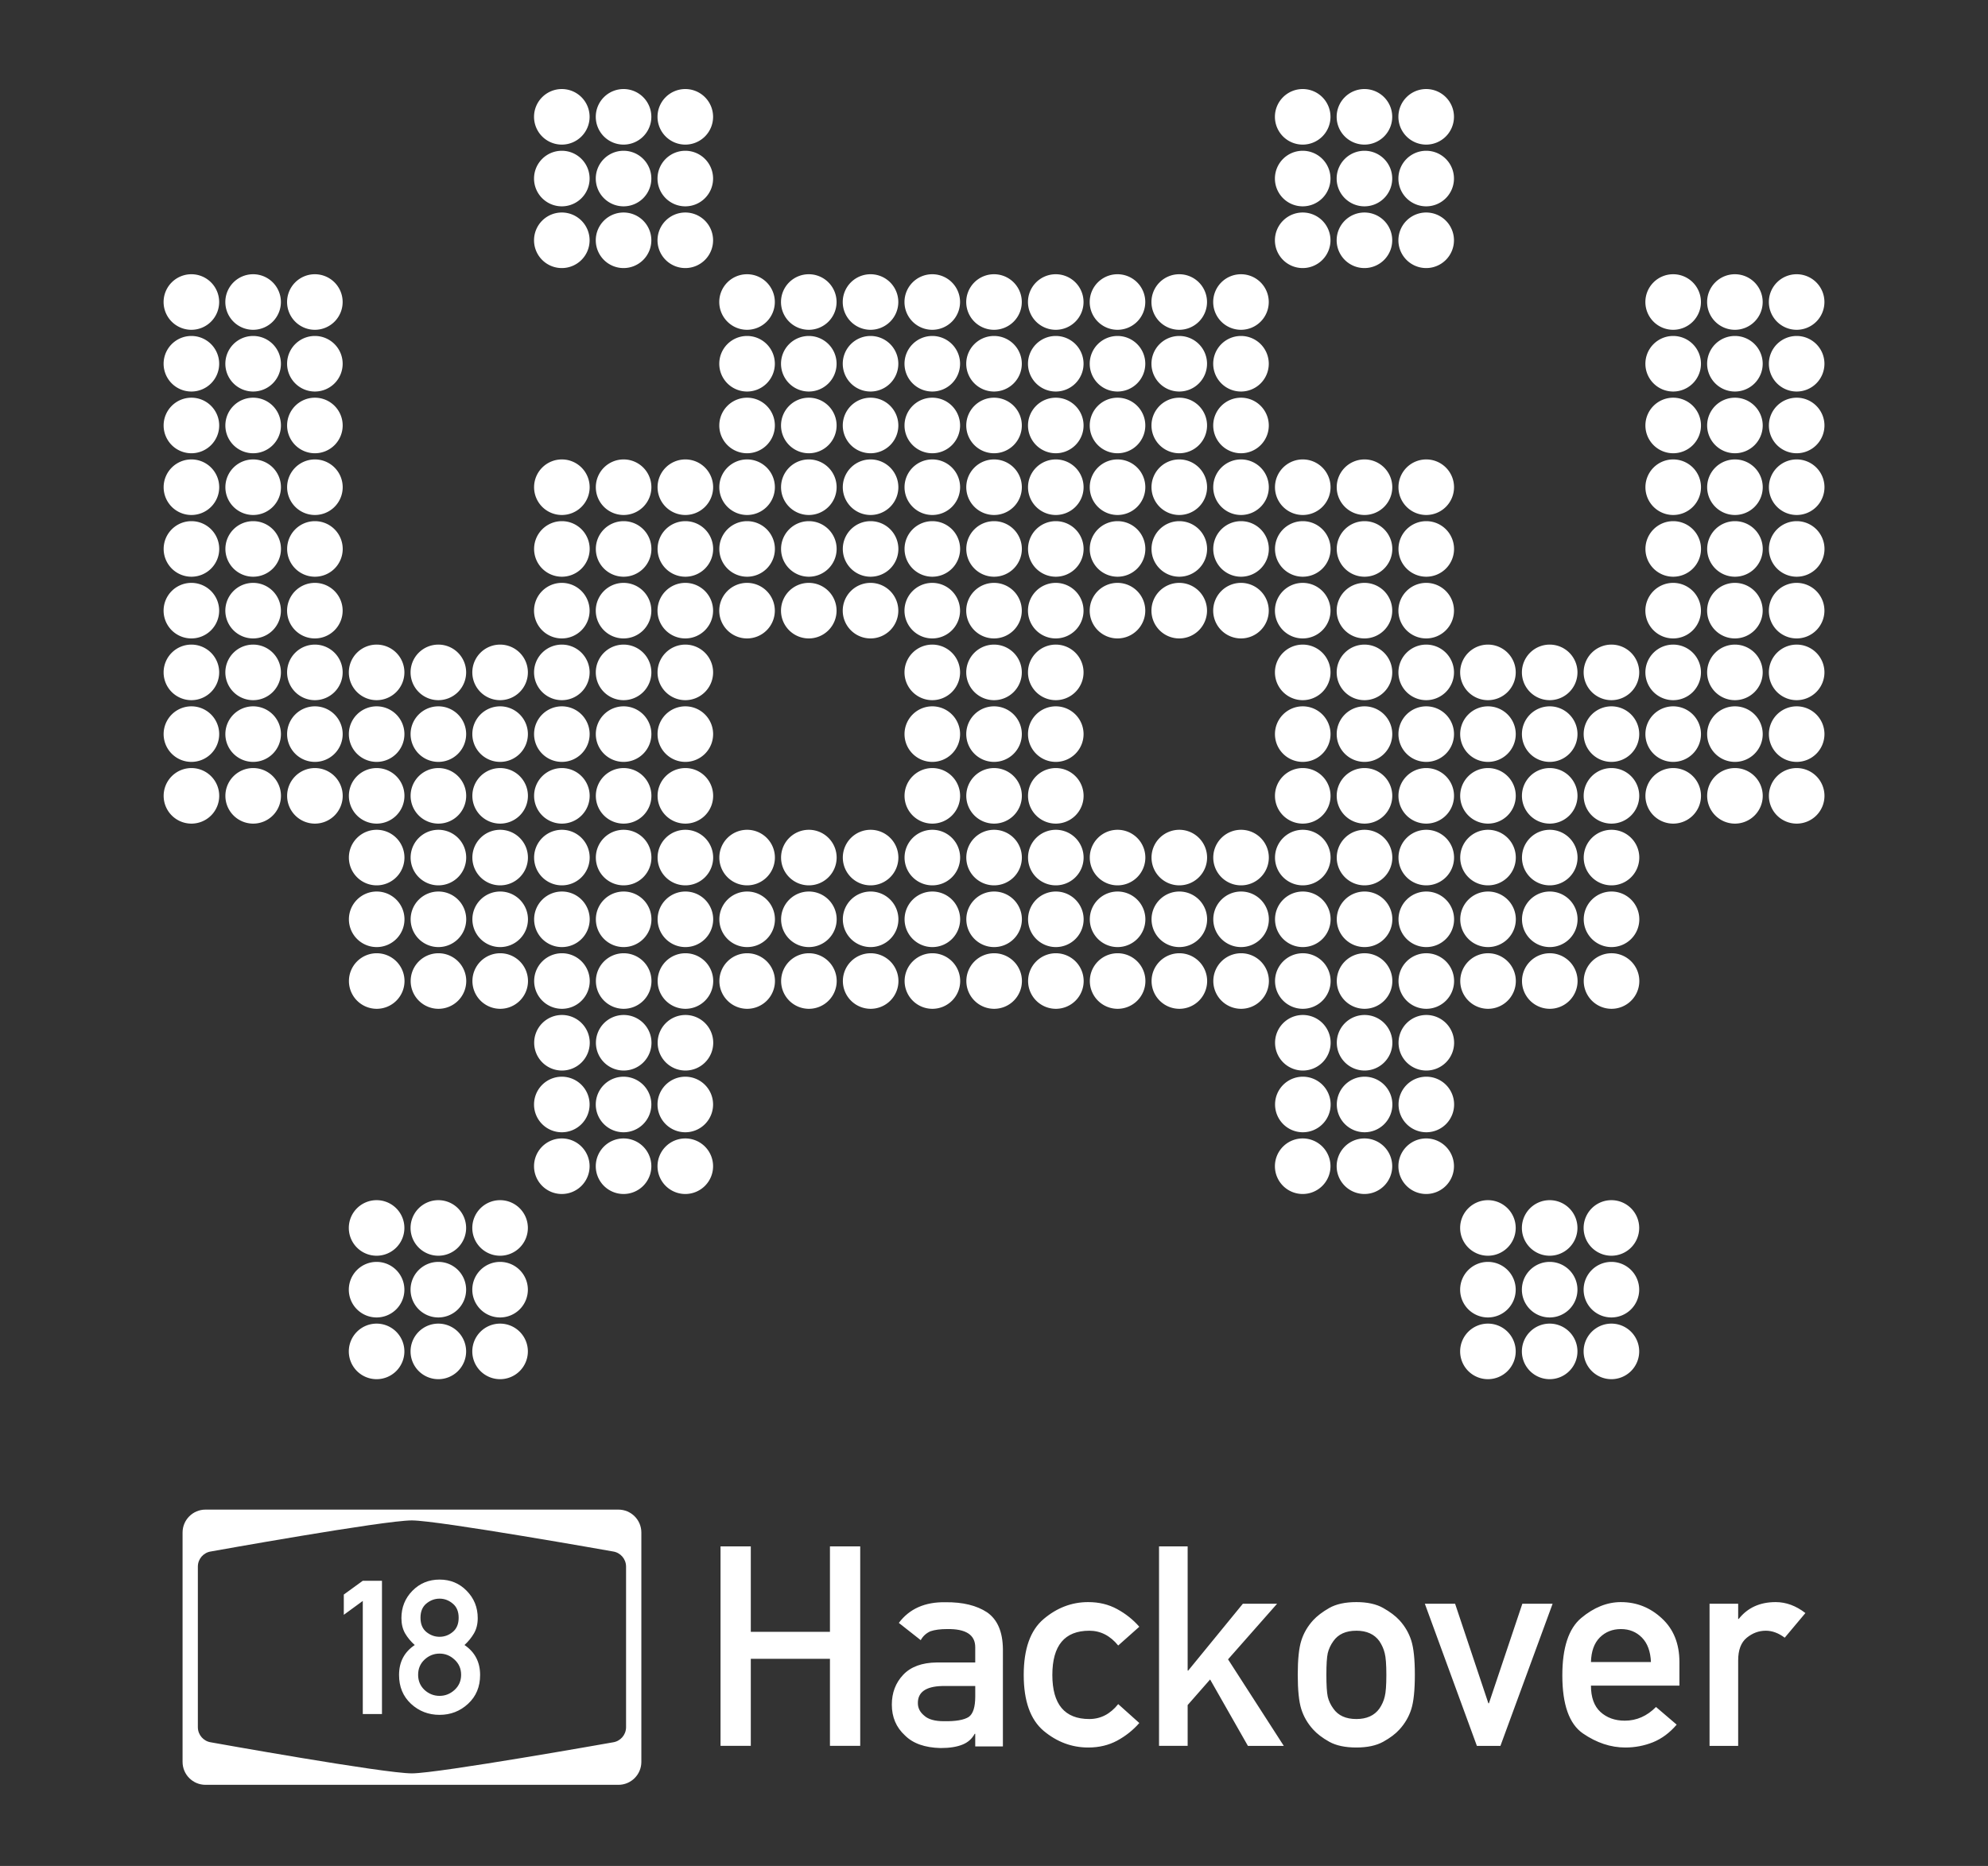
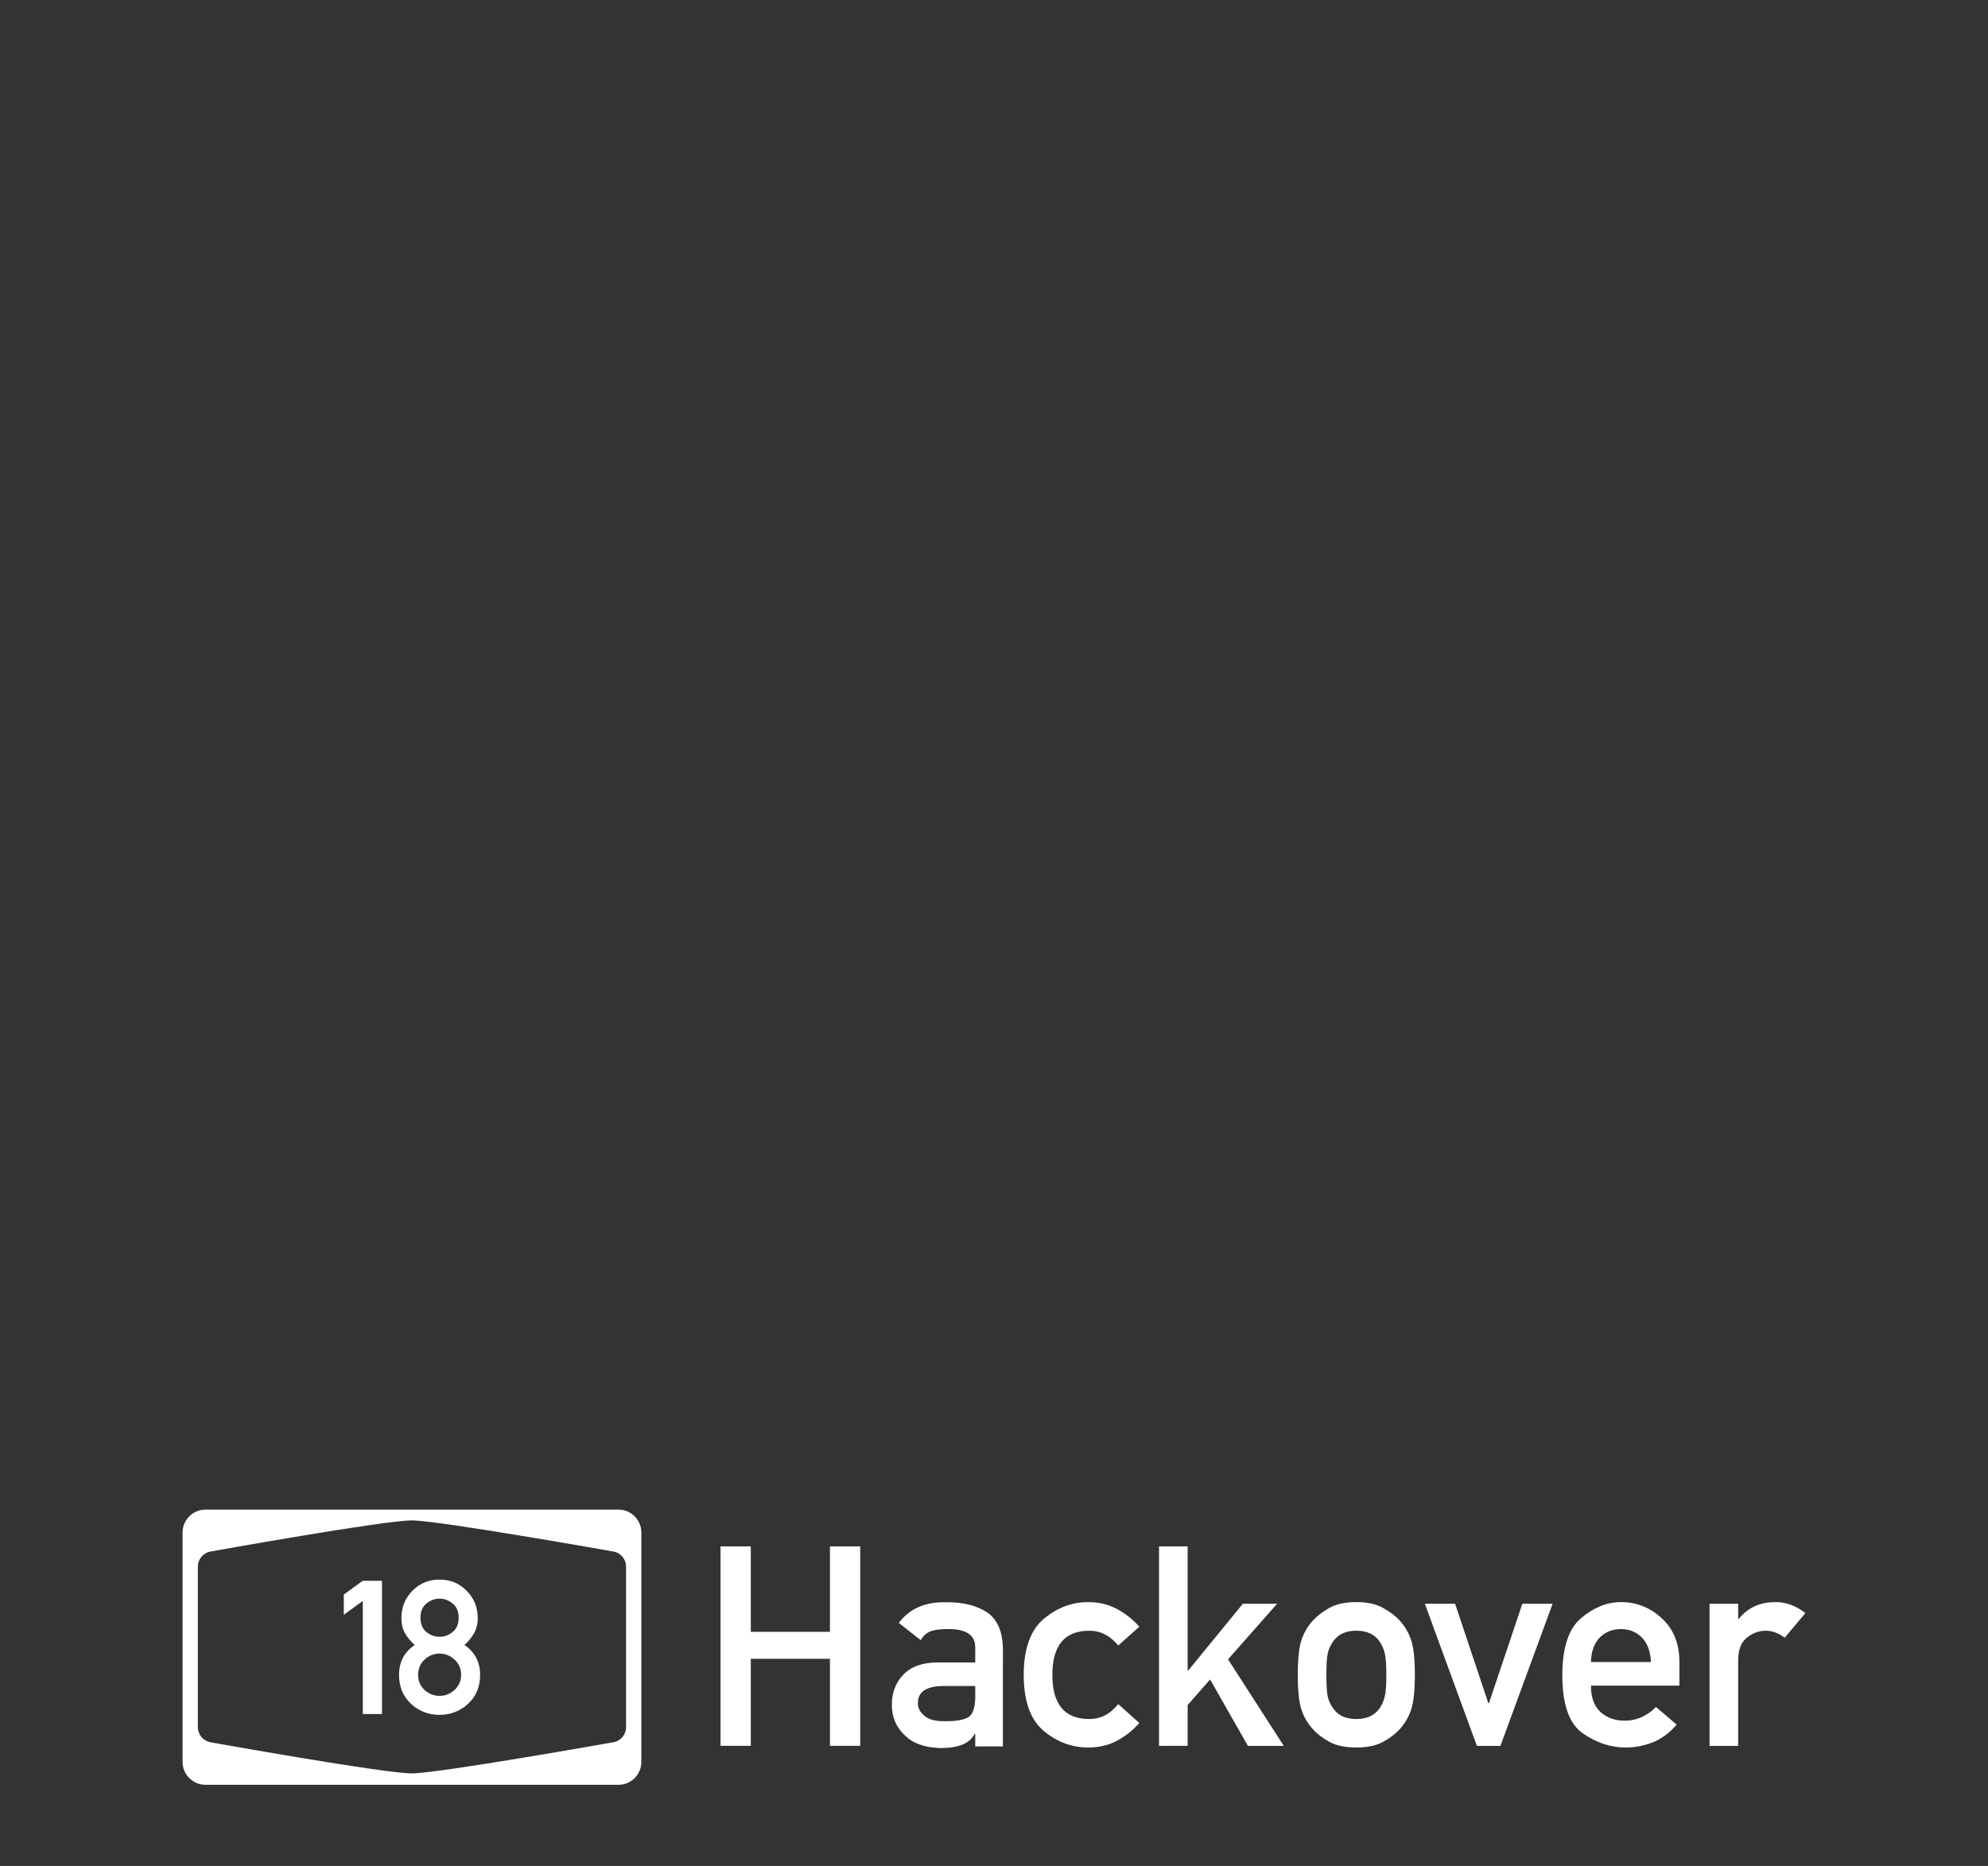
<svg xmlns="http://www.w3.org/2000/svg" xmlns:ns1="http://www.inkscape.org/namespaces/inkscape" xmlns:ns2="http://sodipodi.sourceforge.net/DTD/sodipodi-0.dtd" width="245mm" height="230mm" viewBox="0 0 245 230" version="1.1" id="svg1559" ns1:version="0.92.3 (2405546, 2018-03-11)" ns2:docname="Shirt.svg">
  <rect x="0" y="0" width="245" height="230" fill="#333333" stroke="none" />
  <defs id="defs1553" />
  <ns2:namedview id="base" pagecolor="#ffffff" bordercolor="#666666" borderopacity="1.0" ns1:pageopacity="0.0" ns1:pageshadow="2" ns1:zoom="0.24748738" ns1:cx="-410.43351" ns1:cy="-106.45787" ns1:document-units="mm" ns1:current-layer="layer1" showgrid="false" borderlayer="true" ns1:window-width="1920" ns1:window-height="995" ns1:window-x="0" ns1:window-y="28" ns1:window-maximized="1" ns1:pagecheckerboard="true" fit-margin-top="5" fit-margin-left="5" fit-margin-right="5" fit-margin-bottom="5" />
  <g ns1:groupmode="layer" id="layer2" ns1:label="Ebene 2" transform="translate(0,-310)">
-     <path style="fill:#ffffff;fill-opacity:1;stroke:none;stroke-width:0.101" d="m 69.238,320.976 a 3.424,3.424 0 0 0 -3.424,3.424 3.424,3.424 0 0 0 3.424,3.424 3.424,3.424 0 0 0 3.424,-3.424 3.424,3.424 0 0 0 -3.424,-3.424 z m 7.609,0 a 3.424,3.424 0 0 0 -3.424,3.424 3.424,3.424 0 0 0 3.424,3.424 3.424,3.424 0 0 0 3.424,-3.424 3.424,3.424 0 0 0 -3.424,-3.424 z m 7.609,0 a 3.424,3.424 0 0 0 -3.424,3.424 3.424,3.424 0 0 0 3.424,3.424 3.424,3.424 0 0 0 3.424,-3.424 3.424,3.424 0 0 0 -3.424,-3.424 z m 76.088,0 a 3.424,3.424 0 0 0 -3.424,3.424 3.424,3.424 0 0 0 3.424,3.424 3.424,3.424 0 0 0 3.424,-3.424 3.424,3.424 0 0 0 -3.424,-3.424 z m 7.609,0 a 3.424,3.424 0 0 0 -3.424,3.424 3.424,3.424 0 0 0 3.424,3.424 3.424,3.424 0 0 0 3.424,-3.424 3.424,3.424 0 0 0 -3.424,-3.424 z m 7.609,0 a 3.424,3.424 0 0 0 -3.424,3.424 3.424,3.424 0 0 0 3.424,3.424 3.424,3.424 0 0 0 3.424,-3.424 3.424,3.424 0 0 0 -3.424,-3.424 z m -106.524,7.609 a 3.424,3.424 0 0 0 -3.424,3.424 3.424,3.424 0 0 0 3.424,3.424 3.424,3.424 0 0 0 3.424,-3.424 3.424,3.424 0 0 0 -3.424,-3.424 z m 7.609,0 a 3.424,3.424 0 0 0 -3.424,3.424 3.424,3.424 0 0 0 3.424,3.424 3.424,3.424 0 0 0 3.424,-3.424 3.424,3.424 0 0 0 -3.424,-3.424 z m 7.609,0 a 3.424,3.424 0 0 0 -3.424,3.424 3.424,3.424 0 0 0 3.424,3.424 3.424,3.424 0 0 0 3.424,-3.424 3.424,3.424 0 0 0 -3.424,-3.424 z m 76.088,0 a 3.424,3.424 0 0 0 -3.424,3.424 3.424,3.424 0 0 0 3.424,3.424 3.424,3.424 0 0 0 3.424,-3.424 3.424,3.424 0 0 0 -3.424,-3.424 z m 7.609,0 a 3.424,3.424 0 0 0 -3.424,3.424 3.424,3.424 0 0 0 3.424,3.424 3.424,3.424 0 0 0 3.424,-3.424 3.424,3.424 0 0 0 -3.424,-3.424 z m 7.609,0 a 3.424,3.424 0 0 0 -3.424,3.424 3.424,3.424 0 0 0 3.424,3.424 3.424,3.424 0 0 0 3.424,-3.424 3.424,3.424 0 0 0 -3.424,-3.424 z m -106.524,7.609 a 3.424,3.424 0 0 0 -3.424,3.424 3.424,3.424 0 0 0 3.424,3.424 3.424,3.424 0 0 0 3.424,-3.424 3.424,3.424 0 0 0 -3.424,-3.424 z m 7.609,0 a 3.424,3.424 0 0 0 -3.424,3.424 3.424,3.424 0 0 0 3.424,3.424 3.424,3.424 0 0 0 3.424,-3.424 3.424,3.424 0 0 0 -3.424,-3.424 z m 7.609,0 a 3.424,3.424 0 0 0 -3.424,3.424 3.424,3.424 0 0 0 3.424,3.424 3.424,3.424 0 0 0 3.424,-3.424 3.424,3.424 0 0 0 -3.424,-3.424 z m 76.088,0 a 3.424,3.424 0 0 0 -3.424,3.424 3.424,3.424 0 0 0 3.424,3.424 3.424,3.424 0 0 0 3.424,-3.424 3.424,3.424 0 0 0 -3.424,-3.424 z m 7.609,0 a 3.424,3.424 0 0 0 -3.424,3.424 3.424,3.424 0 0 0 3.424,3.424 3.424,3.424 0 0 0 3.424,-3.424 3.424,3.424 0 0 0 -3.424,-3.424 z m 7.609,0 a 3.424,3.424 0 0 0 -3.424,3.424 3.424,3.424 0 0 0 3.424,3.424 3.424,3.424 0 0 0 3.424,-3.424 3.424,3.424 0 0 0 -3.424,-3.424 z m -152.177,7.609 a 3.424,3.424 0 0 0 -3.424,3.424 3.424,3.424 0 0 0 3.424,3.424 3.424,3.424 0 0 0 3.424,-3.424 3.424,3.424 0 0 0 -3.424,-3.424 z m 7.609,0 a 3.424,3.424 0 0 0 -3.424,3.424 3.424,3.424 0 0 0 3.424,3.424 3.424,3.424 0 0 0 3.424,-3.424 3.424,3.424 0 0 0 -3.424,-3.424 z m 7.609,0 a 3.424,3.424 0 0 0 -3.424,3.424 3.424,3.424 0 0 0 3.424,3.424 3.424,3.424 0 0 0 3.424,-3.424 3.424,3.424 0 0 0 -3.424,-3.424 z m 53.262,0 a 3.424,3.424 0 0 0 -3.424,3.424 3.424,3.424 0 0 0 3.424,3.424 3.424,3.424 0 0 0 3.424,-3.424 3.424,3.424 0 0 0 -3.424,-3.424 z m 7.609,0 a 3.424,3.424 0 0 0 -3.424,3.424 3.424,3.424 0 0 0 3.424,3.424 3.424,3.424 0 0 0 3.424,-3.424 3.424,3.424 0 0 0 -3.424,-3.424 z m 7.609,0 a 3.424,3.424 0 0 0 -3.424,3.424 3.424,3.424 0 0 0 3.424,3.424 3.424,3.424 0 0 0 3.424,-3.424 3.424,3.424 0 0 0 -3.424,-3.424 z m 7.609,0 a 3.424,3.424 0 0 0 -3.424,3.424 3.424,3.424 0 0 0 3.424,3.424 3.424,3.424 0 0 0 3.424,-3.424 3.424,3.424 0 0 0 -3.424,-3.424 z m 7.609,0 a 3.424,3.424 0 0 0 -3.424,3.424 3.424,3.424 0 0 0 3.424,3.424 3.424,3.424 0 0 0 3.424,-3.424 3.424,3.424 0 0 0 -3.424,-3.424 z m 7.609,0 a 3.424,3.424 0 0 0 -3.424,3.424 3.424,3.424 0 0 0 3.424,3.424 3.424,3.424 0 0 0 3.424,-3.424 3.424,3.424 0 0 0 -3.424,-3.424 z m 7.609,0 a 3.424,3.424 0 0 0 -3.424,3.424 3.424,3.424 0 0 0 3.424,3.424 3.424,3.424 0 0 0 3.424,-3.424 3.424,3.424 0 0 0 -3.424,-3.424 z m 7.609,0 a 3.424,3.424 0 0 0 -3.424,3.424 3.424,3.424 0 0 0 3.424,3.424 3.424,3.424 0 0 0 3.424,-3.424 3.424,3.424 0 0 0 -3.424,-3.424 z m 7.609,0 a 3.424,3.424 0 0 0 -3.424,3.424 3.424,3.424 0 0 0 3.424,3.424 3.424,3.424 0 0 0 3.424,-3.424 3.424,3.424 0 0 0 -3.424,-3.424 z m 53.262,0 a 3.424,3.424 0 0 0 -3.424,3.424 3.424,3.424 0 0 0 3.424,3.424 3.424,3.424 0 0 0 3.424,-3.424 3.424,3.424 0 0 0 -3.424,-3.424 z m 7.609,0 a 3.424,3.424 0 0 0 -3.424,3.424 3.424,3.424 0 0 0 3.424,3.424 3.424,3.424 0 0 0 3.424,-3.424 3.424,3.424 0 0 0 -3.424,-3.424 z m 7.609,0 a 3.424,3.424 0 0 0 -3.424,3.424 3.424,3.424 0 0 0 3.424,3.424 3.424,3.424 0 0 0 3.424,-3.424 3.424,3.424 0 0 0 -3.424,-3.424 z m -197.83,7.609 a 3.424,3.424 0 0 0 -3.424,3.424 3.424,3.424 0 0 0 3.424,3.424 3.424,3.424 0 0 0 3.424,-3.424 3.424,3.424 0 0 0 -3.424,-3.424 z m 7.609,0 a 3.424,3.424 0 0 0 -3.424,3.424 3.424,3.424 0 0 0 3.424,3.424 3.424,3.424 0 0 0 3.424,-3.424 3.424,3.424 0 0 0 -3.424,-3.424 z m 7.609,0 a 3.424,3.424 0 0 0 -3.424,3.424 3.424,3.424 0 0 0 3.424,3.424 3.424,3.424 0 0 0 3.424,-3.424 3.424,3.424 0 0 0 -3.424,-3.424 z m 53.262,0 a 3.424,3.424 0 0 0 -3.424,3.424 3.424,3.424 0 0 0 3.424,3.424 3.424,3.424 0 0 0 3.424,-3.424 3.424,3.424 0 0 0 -3.424,-3.424 z m 7.609,0 a 3.424,3.424 0 0 0 -3.424,3.424 3.424,3.424 0 0 0 3.424,3.424 3.424,3.424 0 0 0 3.424,-3.424 3.424,3.424 0 0 0 -3.424,-3.424 z m 7.609,0 a 3.424,3.424 0 0 0 -3.424,3.424 3.424,3.424 0 0 0 3.424,3.424 3.424,3.424 0 0 0 3.424,-3.424 3.424,3.424 0 0 0 -3.424,-3.424 z m 7.609,0 a 3.424,3.424 0 0 0 -3.424,3.424 3.424,3.424 0 0 0 3.424,3.424 3.424,3.424 0 0 0 3.424,-3.424 3.424,3.424 0 0 0 -3.424,-3.424 z m 7.609,0 a 3.424,3.424 0 0 0 -3.424,3.424 3.424,3.424 0 0 0 3.424,3.424 3.424,3.424 0 0 0 3.424,-3.424 3.424,3.424 0 0 0 -3.424,-3.424 z m 7.609,0 a 3.424,3.424 0 0 0 -3.424,3.424 3.424,3.424 0 0 0 3.424,3.424 3.424,3.424 0 0 0 3.424,-3.424 3.424,3.424 0 0 0 -3.424,-3.424 z m 7.609,0 a 3.424,3.424 0 0 0 -3.424,3.424 3.424,3.424 0 0 0 3.424,3.424 3.424,3.424 0 0 0 3.424,-3.424 3.424,3.424 0 0 0 -3.424,-3.424 z m 7.609,0 a 3.424,3.424 0 0 0 -3.424,3.424 3.424,3.424 0 0 0 3.424,3.424 3.424,3.424 0 0 0 3.424,-3.424 3.424,3.424 0 0 0 -3.424,-3.424 z m 7.609,0 a 3.424,3.424 0 0 0 -3.424,3.424 3.424,3.424 0 0 0 3.424,3.424 3.424,3.424 0 0 0 3.424,-3.424 3.424,3.424 0 0 0 -3.424,-3.424 z m 53.262,0 a 3.424,3.424 0 0 0 -3.424,3.424 3.424,3.424 0 0 0 3.424,3.424 3.424,3.424 0 0 0 3.424,-3.424 3.424,3.424 0 0 0 -3.424,-3.424 z m 7.609,0 a 3.424,3.424 0 0 0 -3.424,3.424 3.424,3.424 0 0 0 3.424,3.424 3.424,3.424 0 0 0 3.424,-3.424 3.424,3.424 0 0 0 -3.424,-3.424 z m 7.609,0 a 3.424,3.424 0 0 0 -3.424,3.424 3.424,3.424 0 0 0 3.424,3.424 3.424,3.424 0 0 0 3.424,-3.424 3.424,3.424 0 0 0 -3.424,-3.424 z m -197.83,7.609 a 3.424,3.424 0 0 0 -3.424,3.424 3.424,3.424 0 0 0 3.424,3.424 3.424,3.424 0 0 0 3.424,-3.424 3.424,3.424 0 0 0 -3.424,-3.424 z m 7.609,0 a 3.424,3.424 0 0 0 -3.424,3.424 3.424,3.424 0 0 0 3.424,3.424 3.424,3.424 0 0 0 3.424,-3.424 3.424,3.424 0 0 0 -3.424,-3.424 z m 7.609,0 a 3.424,3.424 0 0 0 -3.424,3.424 3.424,3.424 0 0 0 3.424,3.424 3.424,3.424 0 0 0 3.424,-3.424 3.424,3.424 0 0 0 -3.424,-3.424 z m 53.262,0 a 3.424,3.424 0 0 0 -3.424,3.424 3.424,3.424 0 0 0 3.424,3.424 3.424,3.424 0 0 0 3.424,-3.424 3.424,3.424 0 0 0 -3.424,-3.424 z m 7.609,0 a 3.424,3.424 0 0 0 -3.424,3.424 3.424,3.424 0 0 0 3.424,3.424 3.424,3.424 0 0 0 3.424,-3.424 3.424,3.424 0 0 0 -3.424,-3.424 z m 7.609,0 a 3.424,3.424 0 0 0 -3.424,3.424 3.424,3.424 0 0 0 3.424,3.424 3.424,3.424 0 0 0 3.424,-3.424 3.424,3.424 0 0 0 -3.424,-3.424 z m 7.609,0 a 3.424,3.424 0 0 0 -3.424,3.424 3.424,3.424 0 0 0 3.424,3.424 3.424,3.424 0 0 0 3.424,-3.424 3.424,3.424 0 0 0 -3.424,-3.424 z m 7.609,0 a 3.424,3.424 0 0 0 -3.424,3.424 3.424,3.424 0 0 0 3.424,3.424 3.424,3.424 0 0 0 3.424,-3.424 3.424,3.424 0 0 0 -3.424,-3.424 z m 7.609,0 a 3.424,3.424 0 0 0 -3.424,3.424 3.424,3.424 0 0 0 3.424,3.424 3.424,3.424 0 0 0 3.424,-3.424 3.424,3.424 0 0 0 -3.424,-3.424 z m 7.609,0 a 3.424,3.424 0 0 0 -3.424,3.424 3.424,3.424 0 0 0 3.424,3.424 3.424,3.424 0 0 0 3.424,-3.424 3.424,3.424 0 0 0 -3.424,-3.424 z m 7.609,0 a 3.424,3.424 0 0 0 -3.424,3.424 3.424,3.424 0 0 0 3.424,3.424 3.424,3.424 0 0 0 3.424,-3.424 3.424,3.424 0 0 0 -3.424,-3.424 z m 7.609,0 a 3.424,3.424 0 0 0 -3.424,3.424 3.424,3.424 0 0 0 3.424,3.424 3.424,3.424 0 0 0 3.424,-3.424 3.424,3.424 0 0 0 -3.424,-3.424 z m 53.262,0 a 3.424,3.424 0 0 0 -3.424,3.424 3.424,3.424 0 0 0 3.424,3.424 3.424,3.424 0 0 0 3.424,-3.424 3.424,3.424 0 0 0 -3.424,-3.424 z m 7.609,0 a 3.424,3.424 0 0 0 -3.424,3.424 3.424,3.424 0 0 0 3.424,3.424 3.424,3.424 0 0 0 3.424,-3.424 3.424,3.424 0 0 0 -3.424,-3.424 z m 7.609,0 a 3.424,3.424 0 0 0 -3.424,3.424 3.424,3.424 0 0 0 3.424,3.424 3.424,3.424 0 0 0 3.424,-3.424 3.424,3.424 0 0 0 -3.424,-3.424 z m -197.83,7.609 a 3.424,3.424 0 0 0 -3.424,3.424 3.424,3.424 0 0 0 3.424,3.424 3.424,3.424 0 0 0 3.424,-3.424 3.424,3.424 0 0 0 -3.424,-3.424 z m 7.609,0 a 3.424,3.424 0 0 0 -3.424,3.424 3.424,3.424 0 0 0 3.424,3.424 3.424,3.424 0 0 0 3.424,-3.424 3.424,3.424 0 0 0 -3.424,-3.424 z m 7.609,0 a 3.424,3.424 0 0 0 -3.424,3.424 3.424,3.424 0 0 0 3.424,3.424 3.424,3.424 0 0 0 3.424,-3.424 3.424,3.424 0 0 0 -3.424,-3.424 z m 30.435,0 a 3.424,3.424 0 0 0 -3.424,3.424 3.424,3.424 0 0 0 3.424,3.424 3.424,3.424 0 0 0 3.424,-3.424 3.424,3.424 0 0 0 -3.424,-3.424 z m 7.609,0 a 3.424,3.424 0 0 0 -3.424,3.424 3.424,3.424 0 0 0 3.424,3.424 3.424,3.424 0 0 0 3.424,-3.424 3.424,3.424 0 0 0 -3.424,-3.424 z m 7.609,0 a 3.424,3.424 0 0 0 -3.424,3.424 3.424,3.424 0 0 0 3.424,3.424 3.424,3.424 0 0 0 3.424,-3.424 3.424,3.424 0 0 0 -3.424,-3.424 z m 7.609,0 a 3.424,3.424 0 0 0 -3.424,3.424 3.424,3.424 0 0 0 3.424,3.424 3.424,3.424 0 0 0 3.424,-3.424 3.424,3.424 0 0 0 -3.424,-3.424 z m 7.609,0 a 3.424,3.424 0 0 0 -3.424,3.424 3.424,3.424 0 0 0 3.424,3.424 3.424,3.424 0 0 0 3.424,-3.424 3.424,3.424 0 0 0 -3.424,-3.424 z m 7.609,0 a 3.424,3.424 0 0 0 -3.424,3.424 3.424,3.424 0 0 0 3.424,3.424 3.424,3.424 0 0 0 3.424,-3.424 3.424,3.424 0 0 0 -3.424,-3.424 z m 7.609,0 a 3.424,3.424 0 0 0 -3.424,3.424 3.424,3.424 0 0 0 3.424,3.424 3.424,3.424 0 0 0 3.424,-3.424 3.424,3.424 0 0 0 -3.424,-3.424 z m 7.609,0 a 3.424,3.424 0 0 0 -3.424,3.424 3.424,3.424 0 0 0 3.424,3.424 3.424,3.424 0 0 0 3.424,-3.424 3.424,3.424 0 0 0 -3.424,-3.424 z m 7.609,0 a 3.424,3.424 0 0 0 -3.424,3.424 3.424,3.424 0 0 0 3.424,3.424 3.424,3.424 0 0 0 3.424,-3.424 3.424,3.424 0 0 0 -3.424,-3.424 z m 7.609,0 a 3.424,3.424 0 0 0 -3.424,3.424 3.424,3.424 0 0 0 3.424,3.424 3.424,3.424 0 0 0 3.424,-3.424 3.424,3.424 0 0 0 -3.424,-3.424 z m 7.609,0 a 3.424,3.424 0 0 0 -3.424,3.424 3.424,3.424 0 0 0 3.424,3.424 3.424,3.424 0 0 0 3.424,-3.424 3.424,3.424 0 0 0 -3.424,-3.424 z m 7.609,0 a 3.424,3.424 0 0 0 -3.424,3.424 3.424,3.424 0 0 0 3.424,3.424 3.424,3.424 0 0 0 3.424,-3.424 3.424,3.424 0 0 0 -3.424,-3.424 z m 7.609,0 a 3.424,3.424 0 0 0 -3.424,3.424 3.424,3.424 0 0 0 3.424,3.424 3.424,3.424 0 0 0 3.424,-3.424 3.424,3.424 0 0 0 -3.424,-3.424 z m 7.609,0 a 3.424,3.424 0 0 0 -3.424,3.424 3.424,3.424 0 0 0 3.424,3.424 3.424,3.424 0 0 0 3.424,-3.424 3.424,3.424 0 0 0 -3.424,-3.424 z m 7.609,0 a 3.424,3.424 0 0 0 -3.424,3.424 3.424,3.424 0 0 0 3.424,3.424 3.424,3.424 0 0 0 3.424,-3.424 3.424,3.424 0 0 0 -3.424,-3.424 z m 30.435,0 a 3.424,3.424 0 0 0 -3.424,3.424 3.424,3.424 0 0 0 3.424,3.424 3.424,3.424 0 0 0 3.424,-3.424 3.424,3.424 0 0 0 -3.424,-3.424 z m 7.609,0 a 3.424,3.424 0 0 0 -3.424,3.424 3.424,3.424 0 0 0 3.424,3.424 3.424,3.424 0 0 0 3.424,-3.424 3.424,3.424 0 0 0 -3.424,-3.424 z m 7.609,0 a 3.424,3.424 0 0 0 -3.424,3.424 3.424,3.424 0 0 0 3.424,3.424 3.424,3.424 0 0 0 3.424,-3.424 3.424,3.424 0 0 0 -3.424,-3.424 z m -197.83,7.609 a 3.424,3.424 0 0 0 -3.424,3.424 3.424,3.424 0 0 0 3.424,3.424 3.424,3.424 0 0 0 3.424,-3.424 3.424,3.424 0 0 0 -3.424,-3.424 z m 7.609,0 a 3.424,3.424 0 0 0 -3.424,3.424 3.424,3.424 0 0 0 3.424,3.424 3.424,3.424 0 0 0 3.424,-3.424 3.424,3.424 0 0 0 -3.424,-3.424 z m 7.609,0 a 3.424,3.424 0 0 0 -3.424,3.424 3.424,3.424 0 0 0 3.424,3.424 3.424,3.424 0 0 0 3.424,-3.424 3.424,3.424 0 0 0 -3.424,-3.424 z m 30.435,0 a 3.424,3.424 0 0 0 -3.424,3.424 3.424,3.424 0 0 0 3.424,3.424 3.424,3.424 0 0 0 3.424,-3.424 3.424,3.424 0 0 0 -3.424,-3.424 z m 7.609,0 a 3.424,3.424 0 0 0 -3.424,3.424 3.424,3.424 0 0 0 3.424,3.424 3.424,3.424 0 0 0 3.424,-3.424 3.424,3.424 0 0 0 -3.424,-3.424 z m 7.609,0 a 3.424,3.424 0 0 0 -3.424,3.424 3.424,3.424 0 0 0 3.424,3.424 3.424,3.424 0 0 0 3.424,-3.424 3.424,3.424 0 0 0 -3.424,-3.424 z m 7.609,0 a 3.424,3.424 0 0 0 -3.424,3.424 3.424,3.424 0 0 0 3.424,3.424 3.424,3.424 0 0 0 3.424,-3.424 3.424,3.424 0 0 0 -3.424,-3.424 z m 7.609,0 a 3.424,3.424 0 0 0 -3.424,3.424 3.424,3.424 0 0 0 3.424,3.424 3.424,3.424 0 0 0 3.424,-3.424 3.424,3.424 0 0 0 -3.424,-3.424 z m 7.609,0 a 3.424,3.424 0 0 0 -3.424,3.424 3.424,3.424 0 0 0 3.424,3.424 3.424,3.424 0 0 0 3.424,-3.424 3.424,3.424 0 0 0 -3.424,-3.424 z m 7.609,0 a 3.424,3.424 0 0 0 -3.424,3.424 3.424,3.424 0 0 0 3.424,3.424 3.424,3.424 0 0 0 3.424,-3.424 3.424,3.424 0 0 0 -3.424,-3.424 z m 7.609,0 a 3.424,3.424 0 0 0 -3.424,3.424 3.424,3.424 0 0 0 3.424,3.424 3.424,3.424 0 0 0 3.424,-3.424 3.424,3.424 0 0 0 -3.424,-3.424 z m 7.609,0 a 3.424,3.424 0 0 0 -3.424,3.424 3.424,3.424 0 0 0 3.424,3.424 3.424,3.424 0 0 0 3.424,-3.424 3.424,3.424 0 0 0 -3.424,-3.424 z m 7.609,0 a 3.424,3.424 0 0 0 -3.424,3.424 3.424,3.424 0 0 0 3.424,3.424 3.424,3.424 0 0 0 3.424,-3.424 3.424,3.424 0 0 0 -3.424,-3.424 z m 7.609,0 a 3.424,3.424 0 0 0 -3.424,3.424 3.424,3.424 0 0 0 3.424,3.424 3.424,3.424 0 0 0 3.424,-3.424 3.424,3.424 0 0 0 -3.424,-3.424 z m 7.609,0 a 3.424,3.424 0 0 0 -3.424,3.424 3.424,3.424 0 0 0 3.424,3.424 3.424,3.424 0 0 0 3.424,-3.424 3.424,3.424 0 0 0 -3.424,-3.424 z m 7.609,0 a 3.424,3.424 0 0 0 -3.424,3.424 3.424,3.424 0 0 0 3.424,3.424 3.424,3.424 0 0 0 3.424,-3.424 3.424,3.424 0 0 0 -3.424,-3.424 z m 7.609,0 a 3.424,3.424 0 0 0 -3.424,3.424 3.424,3.424 0 0 0 3.424,3.424 3.424,3.424 0 0 0 3.424,-3.424 3.424,3.424 0 0 0 -3.424,-3.424 z m 7.609,0 a 3.424,3.424 0 0 0 -3.424,3.424 3.424,3.424 0 0 0 3.424,3.424 3.424,3.424 0 0 0 3.424,-3.424 3.424,3.424 0 0 0 -3.424,-3.424 z m 30.435,0 a 3.424,3.424 0 0 0 -3.424,3.424 3.424,3.424 0 0 0 3.424,3.424 3.424,3.424 0 0 0 3.424,-3.424 3.424,3.424 0 0 0 -3.424,-3.424 z m 7.609,0 a 3.424,3.424 0 0 0 -3.424,3.424 3.424,3.424 0 0 0 3.424,3.424 3.424,3.424 0 0 0 3.424,-3.424 3.424,3.424 0 0 0 -3.424,-3.424 z m 7.609,0 a 3.424,3.424 0 0 0 -3.424,3.424 3.424,3.424 0 0 0 3.424,3.424 3.424,3.424 0 0 0 3.424,-3.424 3.424,3.424 0 0 0 -3.424,-3.424 z M 23.585,381.846 a 3.424,3.424 0 0 0 -3.424,3.424 3.424,3.424 0 0 0 3.424,3.424 3.424,3.424 0 0 0 3.424,-3.424 3.424,3.424 0 0 0 -3.424,-3.424 z m 7.609,0 a 3.424,3.424 0 0 0 -3.424,3.424 3.424,3.424 0 0 0 3.424,3.424 3.424,3.424 0 0 0 3.424,-3.424 3.424,3.424 0 0 0 -3.424,-3.424 z m 7.609,0 a 3.424,3.424 0 0 0 -3.424,3.424 3.424,3.424 0 0 0 3.424,3.424 3.424,3.424 0 0 0 3.424,-3.424 3.424,3.424 0 0 0 -3.424,-3.424 z m 30.435,0 a 3.424,3.424 0 0 0 -3.424,3.424 3.424,3.424 0 0 0 3.424,3.424 3.424,3.424 0 0 0 3.424,-3.424 3.424,3.424 0 0 0 -3.424,-3.424 z m 7.609,0 a 3.424,3.424 0 0 0 -3.424,3.424 3.424,3.424 0 0 0 3.424,3.424 3.424,3.424 0 0 0 3.424,-3.424 3.424,3.424 0 0 0 -3.424,-3.424 z m 7.609,0 a 3.424,3.424 0 0 0 -3.424,3.424 3.424,3.424 0 0 0 3.424,3.424 3.424,3.424 0 0 0 3.424,-3.424 3.424,3.424 0 0 0 -3.424,-3.424 z m 7.609,0 a 3.424,3.424 0 0 0 -3.424,3.424 3.424,3.424 0 0 0 3.424,3.424 3.424,3.424 0 0 0 3.424,-3.424 3.424,3.424 0 0 0 -3.424,-3.424 z m 7.609,0 a 3.424,3.424 0 0 0 -3.424,3.424 3.424,3.424 0 0 0 3.424,3.424 3.424,3.424 0 0 0 3.424,-3.424 3.424,3.424 0 0 0 -3.424,-3.424 z m 7.609,0 a 3.424,3.424 0 0 0 -3.424,3.424 3.424,3.424 0 0 0 3.424,3.424 3.424,3.424 0 0 0 3.424,-3.424 3.424,3.424 0 0 0 -3.424,-3.424 z m 7.609,0 a 3.424,3.424 0 0 0 -3.424,3.424 3.424,3.424 0 0 0 3.424,3.424 3.424,3.424 0 0 0 3.424,-3.424 3.424,3.424 0 0 0 -3.424,-3.424 z m 7.609,0 a 3.424,3.424 0 0 0 -3.424,3.424 3.424,3.424 0 0 0 3.424,3.424 3.424,3.424 0 0 0 3.424,-3.424 3.424,3.424 0 0 0 -3.424,-3.424 z m 7.609,0 a 3.424,3.424 0 0 0 -3.424,3.424 3.424,3.424 0 0 0 3.424,3.424 3.424,3.424 0 0 0 3.424,-3.424 3.424,3.424 0 0 0 -3.424,-3.424 z m 7.609,0 a 3.424,3.424 0 0 0 -3.424,3.424 3.424,3.424 0 0 0 3.424,3.424 3.424,3.424 0 0 0 3.424,-3.424 3.424,3.424 0 0 0 -3.424,-3.424 z m 7.609,0 a 3.424,3.424 0 0 0 -3.424,3.424 3.424,3.424 0 0 0 3.424,3.424 3.424,3.424 0 0 0 3.424,-3.424 3.424,3.424 0 0 0 -3.424,-3.424 z m 7.609,0 a 3.424,3.424 0 0 0 -3.424,3.424 3.424,3.424 0 0 0 3.424,3.424 3.424,3.424 0 0 0 3.424,-3.424 3.424,3.424 0 0 0 -3.424,-3.424 z m 7.609,0 a 3.424,3.424 0 0 0 -3.424,3.424 3.424,3.424 0 0 0 3.424,3.424 3.424,3.424 0 0 0 3.424,-3.424 3.424,3.424 0 0 0 -3.424,-3.424 z m 7.609,0 a 3.424,3.424 0 0 0 -3.424,3.424 3.424,3.424 0 0 0 3.424,3.424 3.424,3.424 0 0 0 3.424,-3.424 3.424,3.424 0 0 0 -3.424,-3.424 z m 7.609,0 a 3.424,3.424 0 0 0 -3.424,3.424 3.424,3.424 0 0 0 3.424,3.424 3.424,3.424 0 0 0 3.424,-3.424 3.424,3.424 0 0 0 -3.424,-3.424 z m 30.435,0 a 3.424,3.424 0 0 0 -3.424,3.424 3.424,3.424 0 0 0 3.424,3.424 3.424,3.424 0 0 0 3.424,-3.424 3.424,3.424 0 0 0 -3.424,-3.424 z m 7.609,0 a 3.424,3.424 0 0 0 -3.424,3.424 3.424,3.424 0 0 0 3.424,3.424 3.424,3.424 0 0 0 3.424,-3.424 3.424,3.424 0 0 0 -3.424,-3.424 z m 7.609,0 a 3.424,3.424 0 0 0 -3.424,3.424 3.424,3.424 0 0 0 3.424,3.424 3.424,3.424 0 0 0 3.424,-3.424 3.424,3.424 0 0 0 -3.424,-3.424 z m -197.83,7.609 a 3.424,3.424 0 0 0 -3.424,3.424 3.424,3.424 0 0 0 3.424,3.424 3.424,3.424 0 0 0 3.424,-3.424 3.424,3.424 0 0 0 -3.424,-3.424 z m 7.609,0 a 3.424,3.424 0 0 0 -3.424,3.424 3.424,3.424 0 0 0 3.424,3.424 3.424,3.424 0 0 0 3.424,-3.424 3.424,3.424 0 0 0 -3.424,-3.424 z m 7.609,0 a 3.424,3.424 0 0 0 -3.424,3.424 3.424,3.424 0 0 0 3.424,3.424 3.424,3.424 0 0 0 3.424,-3.424 3.424,3.424 0 0 0 -3.424,-3.424 z m 7.609,0 a 3.424,3.424 0 0 0 -3.424,3.424 3.424,3.424 0 0 0 3.424,3.424 3.424,3.424 0 0 0 3.424,-3.424 3.424,3.424 0 0 0 -3.424,-3.424 z m 7.609,0 a 3.424,3.424 0 0 0 -3.424,3.424 3.424,3.424 0 0 0 3.424,3.424 3.424,3.424 0 0 0 3.424,-3.424 3.424,3.424 0 0 0 -3.424,-3.424 z m 7.609,0 a 3.424,3.424 0 0 0 -3.424,3.424 3.424,3.424 0 0 0 3.424,3.424 3.424,3.424 0 0 0 3.424,-3.424 3.424,3.424 0 0 0 -3.424,-3.424 z m 7.609,0 a 3.424,3.424 0 0 0 -3.424,3.424 3.424,3.424 0 0 0 3.424,3.424 3.424,3.424 0 0 0 3.424,-3.424 3.424,3.424 0 0 0 -3.424,-3.424 z m 7.609,0 a 3.424,3.424 0 0 0 -3.424,3.424 3.424,3.424 0 0 0 3.424,3.424 3.424,3.424 0 0 0 3.424,-3.424 3.424,3.424 0 0 0 -3.424,-3.424 z m 7.609,0 a 3.424,3.424 0 0 0 -3.424,3.424 3.424,3.424 0 0 0 3.424,3.424 3.424,3.424 0 0 0 3.424,-3.424 3.424,3.424 0 0 0 -3.424,-3.424 z m 30.435,0 a 3.424,3.424 0 0 0 -3.424,3.424 3.424,3.424 0 0 0 3.424,3.424 3.424,3.424 0 0 0 3.424,-3.424 3.424,3.424 0 0 0 -3.424,-3.424 z m 7.609,0 a 3.424,3.424 0 0 0 -3.424,3.424 3.424,3.424 0 0 0 3.424,3.424 3.424,3.424 0 0 0 3.424,-3.424 3.424,3.424 0 0 0 -3.424,-3.424 z m 7.609,0 a 3.424,3.424 0 0 0 -3.424,3.424 3.424,3.424 0 0 0 3.424,3.424 3.424,3.424 0 0 0 3.424,-3.424 3.424,3.424 0 0 0 -3.424,-3.424 z m 30.435,0 a 3.424,3.424 0 0 0 -3.424,3.424 3.424,3.424 0 0 0 3.424,3.424 3.424,3.424 0 0 0 3.424,-3.424 3.424,3.424 0 0 0 -3.424,-3.424 z m 7.609,0 a 3.424,3.424 0 0 0 -3.424,3.424 3.424,3.424 0 0 0 3.424,3.424 3.424,3.424 0 0 0 3.424,-3.424 3.424,3.424 0 0 0 -3.424,-3.424 z m 7.609,0 a 3.424,3.424 0 0 0 -3.424,3.424 3.424,3.424 0 0 0 3.424,3.424 3.424,3.424 0 0 0 3.424,-3.424 3.424,3.424 0 0 0 -3.424,-3.424 z m 7.609,0 a 3.424,3.424 0 0 0 -3.424,3.424 3.424,3.424 0 0 0 3.424,3.424 3.424,3.424 0 0 0 3.424,-3.424 3.424,3.424 0 0 0 -3.424,-3.424 z m 7.609,0 a 3.424,3.424 0 0 0 -3.424,3.424 3.424,3.424 0 0 0 3.424,3.424 3.424,3.424 0 0 0 3.424,-3.424 3.424,3.424 0 0 0 -3.424,-3.424 z m 7.609,0 a 3.424,3.424 0 0 0 -3.424,3.424 3.424,3.424 0 0 0 3.424,3.424 3.424,3.424 0 0 0 3.424,-3.424 3.424,3.424 0 0 0 -3.424,-3.424 z m 7.609,0 a 3.424,3.424 0 0 0 -3.424,3.424 3.424,3.424 0 0 0 3.424,3.424 3.424,3.424 0 0 0 3.424,-3.424 3.424,3.424 0 0 0 -3.424,-3.424 z m 7.609,0 a 3.424,3.424 0 0 0 -3.424,3.424 3.424,3.424 0 0 0 3.424,3.424 3.424,3.424 0 0 0 3.424,-3.424 3.424,3.424 0 0 0 -3.424,-3.424 z m 7.609,0 a 3.424,3.424 0 0 0 -3.424,3.424 3.424,3.424 0 0 0 3.424,3.424 3.424,3.424 0 0 0 3.424,-3.424 3.424,3.424 0 0 0 -3.424,-3.424 z m -197.83,7.609 a 3.424,3.424 0 0 0 -3.424,3.424 3.424,3.424 0 0 0 3.424,3.424 3.424,3.424 0 0 0 3.424,-3.424 3.424,3.424 0 0 0 -3.424,-3.424 z m 7.609,0 a 3.424,3.424 0 0 0 -3.424,3.424 3.424,3.424 0 0 0 3.424,3.424 3.424,3.424 0 0 0 3.424,-3.424 3.424,3.424 0 0 0 -3.424,-3.424 z m 7.609,0 a 3.424,3.424 0 0 0 -3.424,3.424 3.424,3.424 0 0 0 3.424,3.424 3.424,3.424 0 0 0 3.424,-3.424 3.424,3.424 0 0 0 -3.424,-3.424 z m 7.609,0 a 3.424,3.424 0 0 0 -3.424,3.424 3.424,3.424 0 0 0 3.424,3.424 3.424,3.424 0 0 0 3.424,-3.424 3.424,3.424 0 0 0 -3.424,-3.424 z m 7.609,0 a 3.424,3.424 0 0 0 -3.424,3.424 3.424,3.424 0 0 0 3.424,3.424 3.424,3.424 0 0 0 3.424,-3.424 3.424,3.424 0 0 0 -3.424,-3.424 z m 7.609,0 a 3.424,3.424 0 0 0 -3.424,3.424 3.424,3.424 0 0 0 3.424,3.424 3.424,3.424 0 0 0 3.424,-3.424 3.424,3.424 0 0 0 -3.424,-3.424 z m 7.609,0 a 3.424,3.424 0 0 0 -3.424,3.424 3.424,3.424 0 0 0 3.424,3.424 3.424,3.424 0 0 0 3.424,-3.424 3.424,3.424 0 0 0 -3.424,-3.424 z m 7.609,0 a 3.424,3.424 0 0 0 -3.424,3.424 3.424,3.424 0 0 0 3.424,3.424 3.424,3.424 0 0 0 3.424,-3.424 3.424,3.424 0 0 0 -3.424,-3.424 z m 7.609,0 a 3.424,3.424 0 0 0 -3.424,3.424 3.424,3.424 0 0 0 3.424,3.424 3.424,3.424 0 0 0 3.424,-3.424 3.424,3.424 0 0 0 -3.424,-3.424 z m 30.435,0 a 3.424,3.424 0 0 0 -3.424,3.424 3.424,3.424 0 0 0 3.424,3.424 3.424,3.424 0 0 0 3.424,-3.424 3.424,3.424 0 0 0 -3.424,-3.424 z m 7.609,0 a 3.424,3.424 0 0 0 -3.424,3.424 3.424,3.424 0 0 0 3.424,3.424 3.424,3.424 0 0 0 3.424,-3.424 3.424,3.424 0 0 0 -3.424,-3.424 z m 7.609,0 a 3.424,3.424 0 0 0 -3.424,3.424 3.424,3.424 0 0 0 3.424,3.424 3.424,3.424 0 0 0 3.424,-3.424 3.424,3.424 0 0 0 -3.424,-3.424 z m 30.435,0 a 3.424,3.424 0 0 0 -3.424,3.424 3.424,3.424 0 0 0 3.424,3.424 3.424,3.424 0 0 0 3.424,-3.424 3.424,3.424 0 0 0 -3.424,-3.424 z m 7.609,0 a 3.424,3.424 0 0 0 -3.424,3.424 3.424,3.424 0 0 0 3.424,3.424 3.424,3.424 0 0 0 3.424,-3.424 3.424,3.424 0 0 0 -3.424,-3.424 z m 7.609,0 a 3.424,3.424 0 0 0 -3.424,3.424 3.424,3.424 0 0 0 3.424,3.424 3.424,3.424 0 0 0 3.424,-3.424 3.424,3.424 0 0 0 -3.424,-3.424 z m 7.609,0 a 3.424,3.424 0 0 0 -3.424,3.424 3.424,3.424 0 0 0 3.424,3.424 3.424,3.424 0 0 0 3.424,-3.424 3.424,3.424 0 0 0 -3.424,-3.424 z m 7.609,0 a 3.424,3.424 0 0 0 -3.424,3.424 3.424,3.424 0 0 0 3.424,3.424 3.424,3.424 0 0 0 3.424,-3.424 3.424,3.424 0 0 0 -3.424,-3.424 z m 7.609,0 a 3.424,3.424 0 0 0 -3.424,3.424 3.424,3.424 0 0 0 3.424,3.424 3.424,3.424 0 0 0 3.424,-3.424 3.424,3.424 0 0 0 -3.424,-3.424 z m 7.609,0 a 3.424,3.424 0 0 0 -3.424,3.424 3.424,3.424 0 0 0 3.424,3.424 3.424,3.424 0 0 0 3.424,-3.424 3.424,3.424 0 0 0 -3.424,-3.424 z m 7.609,0 a 3.424,3.424 0 0 0 -3.424,3.424 3.424,3.424 0 0 0 3.424,3.424 3.424,3.424 0 0 0 3.424,-3.424 3.424,3.424 0 0 0 -3.424,-3.424 z m 7.609,0 a 3.424,3.424 0 0 0 -3.424,3.424 3.424,3.424 0 0 0 3.424,3.424 3.424,3.424 0 0 0 3.424,-3.424 3.424,3.424 0 0 0 -3.424,-3.424 z m -60.871,7.608 a 3.424,3.424 0 0 0 -3.424,3.424 3.424,3.424 0 0 0 3.424,3.424 3.424,3.424 0 0 0 3.424,-3.424 3.424,3.424 0 0 0 -3.424,-3.424 z m 7.609,0 a 3.424,3.424 0 0 0 -3.424,3.424 3.424,3.424 0 0 0 3.424,3.424 3.424,3.424 0 0 0 3.424,-3.424 3.424,3.424 0 0 0 -3.424,-3.424 z m 7.609,0 a 3.424,3.424 0 0 0 -3.424,3.424 3.424,3.424 0 0 0 3.424,3.424 3.424,3.424 0 0 0 3.424,-3.424 3.424,3.424 0 0 0 -3.424,-3.424 z m 7.609,0 a 3.424,3.424 0 0 0 -3.424,3.424 3.424,3.424 0 0 0 3.424,3.424 3.424,3.424 0 0 0 3.424,-3.424 3.424,3.424 0 0 0 -3.424,-3.424 z m 7.609,0 a 3.424,3.424 0 0 0 -3.424,3.424 3.424,3.424 0 0 0 3.424,3.424 3.424,3.424 0 0 0 3.424,-3.424 3.424,3.424 0 0 0 -3.424,-3.424 z m 7.609,0 a 3.424,3.424 0 0 0 -3.424,3.424 3.424,3.424 0 0 0 3.424,3.424 3.424,3.424 0 0 0 3.424,-3.424 3.424,3.424 0 0 0 -3.424,-3.424 z m -175.003,5.2e-4 a 3.424,3.424 0 0 0 -3.424,3.424 3.424,3.424 0 0 0 3.424,3.424 3.424,3.424 0 0 0 3.424,-3.424 3.424,3.424 0 0 0 -3.424,-3.424 z m 7.609,0 a 3.424,3.424 0 0 0 -3.424,3.424 3.424,3.424 0 0 0 3.424,3.424 3.424,3.424 0 0 0 3.424,-3.424 3.424,3.424 0 0 0 -3.424,-3.424 z m 7.609,0 a 3.424,3.424 0 0 0 -3.424,3.424 3.424,3.424 0 0 0 3.424,3.424 3.424,3.424 0 0 0 3.424,-3.424 3.424,3.424 0 0 0 -3.424,-3.424 z m 7.609,0 a 3.424,3.424 0 0 0 -3.424,3.424 3.424,3.424 0 0 0 3.424,3.424 3.424,3.424 0 0 0 3.424,-3.424 3.424,3.424 0 0 0 -3.424,-3.424 z m 7.609,0 a 3.424,3.424 0 0 0 -3.424,3.424 3.424,3.424 0 0 0 3.424,3.424 3.424,3.424 0 0 0 3.424,-3.424 3.424,3.424 0 0 0 -3.424,-3.424 z m 7.609,0 a 3.424,3.424 0 0 0 -3.424,3.424 3.424,3.424 0 0 0 3.424,3.424 3.424,3.424 0 0 0 3.424,-3.424 3.424,3.424 0 0 0 -3.424,-3.424 z m 7.609,0 a 3.424,3.424 0 0 0 -3.424,3.424 3.424,3.424 0 0 0 3.424,3.424 3.424,3.424 0 0 0 3.424,-3.424 3.424,3.424 0 0 0 -3.424,-3.424 z m 7.609,0 a 3.424,3.424 0 0 0 -3.424,3.424 3.424,3.424 0 0 0 3.424,3.424 3.424,3.424 0 0 0 3.424,-3.424 3.424,3.424 0 0 0 -3.424,-3.424 z m 7.609,0 a 3.424,3.424 0 0 0 -3.424,3.424 3.424,3.424 0 0 0 3.424,3.424 3.424,3.424 0 0 0 3.424,-3.424 3.424,3.424 0 0 0 -3.424,-3.424 z m 30.435,0 a 3.424,3.424 0 0 0 -3.424,3.424 3.424,3.424 0 0 0 3.424,3.424 3.424,3.424 0 0 0 3.424,-3.424 3.424,3.424 0 0 0 -3.424,-3.424 z m 7.609,0 a 3.424,3.424 0 0 0 -3.424,3.424 3.424,3.424 0 0 0 3.424,3.424 3.424,3.424 0 0 0 3.424,-3.424 3.424,3.424 0 0 0 -3.424,-3.424 z m 7.609,0 a 3.424,3.424 0 0 0 -3.424,3.424 3.424,3.424 0 0 0 3.424,3.424 3.424,3.424 0 0 0 3.424,-3.424 3.424,3.424 0 0 0 -3.424,-3.424 z m 76.088,0 a 3.424,3.424 0 0 0 -3.424,3.424 3.424,3.424 0 0 0 3.424,3.424 3.424,3.424 0 0 0 3.424,-3.424 3.424,3.424 0 0 0 -3.424,-3.424 z m 7.609,0 a 3.424,3.424 0 0 0 -3.424,3.424 3.424,3.424 0 0 0 3.424,3.424 3.424,3.424 0 0 0 3.424,-3.424 3.424,3.424 0 0 0 -3.424,-3.424 z m 7.609,0 a 3.424,3.424 0 0 0 -3.424,3.424 3.424,3.424 0 0 0 3.424,3.424 3.424,3.424 0 0 0 3.424,-3.424 3.424,3.424 0 0 0 -3.424,-3.424 z m -175.003,7.609 a 3.424,3.424 0 0 0 -3.424,3.424 3.424,3.424 0 0 0 3.424,3.424 3.424,3.424 0 0 0 3.424,-3.424 3.424,3.424 0 0 0 -3.424,-3.424 z m 7.609,0 a 3.424,3.424 0 0 0 -3.424,3.424 3.424,3.424 0 0 0 3.424,3.424 3.424,3.424 0 0 0 3.424,-3.424 3.424,3.424 0 0 0 -3.424,-3.424 z m 7.609,0 a 3.424,3.424 0 0 0 -3.424,3.424 3.424,3.424 0 0 0 3.424,3.424 3.424,3.424 0 0 0 3.424,-3.424 3.424,3.424 0 0 0 -3.424,-3.424 z m 7.609,0 a 3.424,3.424 0 0 0 -3.424,3.424 3.424,3.424 0 0 0 3.424,3.424 3.424,3.424 0 0 0 3.424,-3.424 3.424,3.424 0 0 0 -3.424,-3.424 z m 7.609,0 a 3.424,3.424 0 0 0 -3.424,3.424 3.424,3.424 0 0 0 3.424,3.424 3.424,3.424 0 0 0 3.424,-3.424 3.424,3.424 0 0 0 -3.424,-3.424 z m 7.609,0 a 3.424,3.424 0 0 0 -3.424,3.424 3.424,3.424 0 0 0 3.424,3.424 3.424,3.424 0 0 0 3.424,-3.424 3.424,3.424 0 0 0 -3.424,-3.424 z m 7.609,0 a 3.424,3.424 0 0 0 -3.424,3.424 3.424,3.424 0 0 0 3.424,3.424 3.424,3.424 0 0 0 3.424,-3.424 3.424,3.424 0 0 0 -3.424,-3.424 z m 7.609,0 a 3.424,3.424 0 0 0 -3.424,3.424 3.424,3.424 0 0 0 3.424,3.424 3.424,3.424 0 0 0 3.424,-3.424 3.424,3.424 0 0 0 -3.424,-3.424 z m 7.609,0 a 3.424,3.424 0 0 0 -3.424,3.424 3.424,3.424 0 0 0 3.424,3.424 3.424,3.424 0 0 0 3.424,-3.424 3.424,3.424 0 0 0 -3.424,-3.424 z m 7.609,0 a 3.424,3.424 0 0 0 -3.424,3.424 3.424,3.424 0 0 0 3.424,3.424 3.424,3.424 0 0 0 3.424,-3.424 3.424,3.424 0 0 0 -3.424,-3.424 z m 7.609,0 a 3.424,3.424 0 0 0 -3.424,3.424 3.424,3.424 0 0 0 3.424,3.424 3.424,3.424 0 0 0 3.424,-3.424 3.424,3.424 0 0 0 -3.424,-3.424 z m 7.609,0 a 3.424,3.424 0 0 0 -3.424,3.424 3.424,3.424 0 0 0 3.424,3.424 3.424,3.424 0 0 0 3.424,-3.424 3.424,3.424 0 0 0 -3.424,-3.424 z m 7.609,0 a 3.424,3.424 0 0 0 -3.424,3.424 3.424,3.424 0 0 0 3.424,3.424 3.424,3.424 0 0 0 3.424,-3.424 3.424,3.424 0 0 0 -3.424,-3.424 z m 7.609,0 a 3.424,3.424 0 0 0 -3.424,3.424 3.424,3.424 0 0 0 3.424,3.424 3.424,3.424 0 0 0 3.424,-3.424 3.424,3.424 0 0 0 -3.424,-3.424 z m 7.609,0 a 3.424,3.424 0 0 0 -3.424,3.424 3.424,3.424 0 0 0 3.424,3.424 3.424,3.424 0 0 0 3.424,-3.424 3.424,3.424 0 0 0 -3.424,-3.424 z m 7.609,0 a 3.424,3.424 0 0 0 -3.424,3.424 3.424,3.424 0 0 0 3.424,3.424 3.424,3.424 0 0 0 3.424,-3.424 3.424,3.424 0 0 0 -3.424,-3.424 z m 7.609,0 a 3.424,3.424 0 0 0 -3.424,3.424 3.424,3.424 0 0 0 3.424,3.424 3.424,3.424 0 0 0 3.424,-3.424 3.424,3.424 0 0 0 -3.424,-3.424 z m 7.609,0 a 3.424,3.424 0 0 0 -3.424,3.424 3.424,3.424 0 0 0 3.424,3.424 3.424,3.424 0 0 0 3.424,-3.424 3.424,3.424 0 0 0 -3.424,-3.424 z m 7.609,0 a 3.424,3.424 0 0 0 -3.424,3.424 3.424,3.424 0 0 0 3.424,3.424 3.424,3.424 0 0 0 3.424,-3.424 3.424,3.424 0 0 0 -3.424,-3.424 z m 7.609,0 a 3.424,3.424 0 0 0 -3.424,3.424 3.424,3.424 0 0 0 3.424,3.424 3.424,3.424 0 0 0 3.424,-3.424 3.424,3.424 0 0 0 -3.424,-3.424 z m 7.609,0 a 3.424,3.424 0 0 0 -3.424,3.424 3.424,3.424 0 0 0 3.424,3.424 3.424,3.424 0 0 0 3.424,-3.424 3.424,3.424 0 0 0 -3.424,-3.424 z m -152.177,7.609 a 3.424,3.424 0 0 0 -3.424,3.424 3.424,3.424 0 0 0 3.424,3.424 3.424,3.424 0 0 0 3.424,-3.424 3.424,3.424 0 0 0 -3.424,-3.424 z m 7.609,0 a 3.424,3.424 0 0 0 -3.424,3.424 3.424,3.424 0 0 0 3.424,3.424 3.424,3.424 0 0 0 3.424,-3.424 3.424,3.424 0 0 0 -3.424,-3.424 z m 7.609,0 a 3.424,3.424 0 0 0 -3.424,3.424 3.424,3.424 0 0 0 3.424,3.424 3.424,3.424 0 0 0 3.424,-3.424 3.424,3.424 0 0 0 -3.424,-3.424 z m 7.609,0 a 3.424,3.424 0 0 0 -3.424,3.424 3.424,3.424 0 0 0 3.424,3.424 3.424,3.424 0 0 0 3.424,-3.424 3.424,3.424 0 0 0 -3.424,-3.424 z m 7.609,0 a 3.424,3.424 0 0 0 -3.424,3.424 3.424,3.424 0 0 0 3.424,3.424 3.424,3.424 0 0 0 3.424,-3.424 3.424,3.424 0 0 0 -3.424,-3.424 z m 7.609,0 a 3.424,3.424 0 0 0 -3.424,3.424 3.424,3.424 0 0 0 3.424,3.424 3.424,3.424 0 0 0 3.424,-3.424 3.424,3.424 0 0 0 -3.424,-3.424 z m 7.609,0 a 3.424,3.424 0 0 0 -3.424,3.424 3.424,3.424 0 0 0 3.424,3.424 3.424,3.424 0 0 0 3.424,-3.424 3.424,3.424 0 0 0 -3.424,-3.424 z m 7.609,0 a 3.424,3.424 0 0 0 -3.424,3.424 3.424,3.424 0 0 0 3.424,3.424 3.424,3.424 0 0 0 3.424,-3.424 3.424,3.424 0 0 0 -3.424,-3.424 z m 7.609,0 a 3.424,3.424 0 0 0 -3.424,3.424 3.424,3.424 0 0 0 3.424,3.424 3.424,3.424 0 0 0 3.424,-3.424 3.424,3.424 0 0 0 -3.424,-3.424 z m 7.609,0 a 3.424,3.424 0 0 0 -3.424,3.424 3.424,3.424 0 0 0 3.424,3.424 3.424,3.424 0 0 0 3.424,-3.424 3.424,3.424 0 0 0 -3.424,-3.424 z m 7.609,0 a 3.424,3.424 0 0 0 -3.424,3.424 3.424,3.424 0 0 0 3.424,3.424 3.424,3.424 0 0 0 3.424,-3.424 3.424,3.424 0 0 0 -3.424,-3.424 z m 7.609,0 a 3.424,3.424 0 0 0 -3.424,3.424 3.424,3.424 0 0 0 3.424,3.424 3.424,3.424 0 0 0 3.424,-3.424 3.424,3.424 0 0 0 -3.424,-3.424 z m 7.609,0 a 3.424,3.424 0 0 0 -3.424,3.424 3.424,3.424 0 0 0 3.424,3.424 3.424,3.424 0 0 0 3.424,-3.424 3.424,3.424 0 0 0 -3.424,-3.424 z m 7.609,0 a 3.424,3.424 0 0 0 -3.424,3.424 3.424,3.424 0 0 0 3.424,3.424 3.424,3.424 0 0 0 3.424,-3.424 3.424,3.424 0 0 0 -3.424,-3.424 z m 7.609,0 a 3.424,3.424 0 0 0 -3.424,3.424 3.424,3.424 0 0 0 3.424,3.424 3.424,3.424 0 0 0 3.424,-3.424 3.424,3.424 0 0 0 -3.424,-3.424 z m 7.609,0 a 3.424,3.424 0 0 0 -3.424,3.424 3.424,3.424 0 0 0 3.424,3.424 3.424,3.424 0 0 0 3.424,-3.424 3.424,3.424 0 0 0 -3.424,-3.424 z m 7.609,0 a 3.424,3.424 0 0 0 -3.424,3.424 3.424,3.424 0 0 0 3.424,3.424 3.424,3.424 0 0 0 3.424,-3.424 3.424,3.424 0 0 0 -3.424,-3.424 z m 7.609,0 a 3.424,3.424 0 0 0 -3.424,3.424 3.424,3.424 0 0 0 3.424,3.424 3.424,3.424 0 0 0 3.424,-3.424 3.424,3.424 0 0 0 -3.424,-3.424 z m 7.609,0 a 3.424,3.424 0 0 0 -3.424,3.424 3.424,3.424 0 0 0 3.424,3.424 3.424,3.424 0 0 0 3.424,-3.424 3.424,3.424 0 0 0 -3.424,-3.424 z m 7.609,0 a 3.424,3.424 0 0 0 -3.424,3.424 3.424,3.424 0 0 0 3.424,3.424 3.424,3.424 0 0 0 3.424,-3.424 3.424,3.424 0 0 0 -3.424,-3.424 z m 7.609,0 a 3.424,3.424 0 0 0 -3.424,3.424 3.424,3.424 0 0 0 3.424,3.424 3.424,3.424 0 0 0 3.424,-3.424 3.424,3.424 0 0 0 -3.424,-3.424 z m -38.044,7.608 a 3.424,3.424 0 0 0 -3.424,3.424 3.424,3.424 0 0 0 3.424,3.424 3.424,3.424 0 0 0 3.424,-3.424 3.424,3.424 0 0 0 -3.424,-3.424 z m 7.609,0 a 3.424,3.424 0 0 0 -3.424,3.424 3.424,3.424 0 0 0 3.424,3.424 3.424,3.424 0 0 0 3.424,-3.424 3.424,3.424 0 0 0 -3.424,-3.424 z m 7.609,0 a 3.424,3.424 0 0 0 -3.424,3.424 3.424,3.424 0 0 0 3.424,3.424 3.424,3.424 0 0 0 3.424,-3.424 3.424,3.424 0 0 0 -3.424,-3.424 z m 7.609,0 a 3.424,3.424 0 0 0 -3.424,3.424 3.424,3.424 0 0 0 3.424,3.424 3.424,3.424 0 0 0 3.424,-3.424 3.424,3.424 0 0 0 -3.424,-3.424 z m 7.609,0 a 3.424,3.424 0 0 0 -3.424,3.424 3.424,3.424 0 0 0 3.424,3.424 3.424,3.424 0 0 0 3.424,-3.424 3.424,3.424 0 0 0 -3.424,-3.424 z m 7.609,0 a 3.424,3.424 0 0 0 -3.424,3.424 3.424,3.424 0 0 0 3.424,3.424 3.424,3.424 0 0 0 3.424,-3.424 3.424,3.424 0 0 0 -3.424,-3.424 z m -152.177,5.2e-4 a 3.424,3.424 0 0 0 -3.424,3.424 3.424,3.424 0 0 0 3.424,3.424 3.424,3.424 0 0 0 3.424,-3.424 3.424,3.424 0 0 0 -3.424,-3.424 z m 7.609,0 a 3.424,3.424 0 0 0 -3.424,3.424 3.424,3.424 0 0 0 3.424,3.424 3.424,3.424 0 0 0 3.424,-3.424 3.424,3.424 0 0 0 -3.424,-3.424 z m 7.609,0 a 3.424,3.424 0 0 0 -3.424,3.424 3.424,3.424 0 0 0 3.424,3.424 3.424,3.424 0 0 0 3.424,-3.424 3.424,3.424 0 0 0 -3.424,-3.424 z m 7.609,0 a 3.424,3.424 0 0 0 -3.424,3.424 3.424,3.424 0 0 0 3.424,3.424 3.424,3.424 0 0 0 3.424,-3.424 3.424,3.424 0 0 0 -3.424,-3.424 z m 7.609,0 a 3.424,3.424 0 0 0 -3.424,3.424 3.424,3.424 0 0 0 3.424,3.424 3.424,3.424 0 0 0 3.424,-3.424 3.424,3.424 0 0 0 -3.424,-3.424 z m 7.609,0 a 3.424,3.424 0 0 0 -3.424,3.424 3.424,3.424 0 0 0 3.424,3.424 3.424,3.424 0 0 0 3.424,-3.424 3.424,3.424 0 0 0 -3.424,-3.424 z m 7.609,0 a 3.424,3.424 0 0 0 -3.424,3.424 3.424,3.424 0 0 0 3.424,3.424 3.424,3.424 0 0 0 3.424,-3.424 3.424,3.424 0 0 0 -3.424,-3.424 z m 7.609,0 a 3.424,3.424 0 0 0 -3.424,3.424 3.424,3.424 0 0 0 3.424,3.424 3.424,3.424 0 0 0 3.424,-3.424 3.424,3.424 0 0 0 -3.424,-3.424 z m 7.609,0 a 3.424,3.424 0 0 0 -3.424,3.424 3.424,3.424 0 0 0 3.424,3.424 3.424,3.424 0 0 0 3.424,-3.424 3.424,3.424 0 0 0 -3.424,-3.424 z m 7.609,0 a 3.424,3.424 0 0 0 -3.424,3.424 3.424,3.424 0 0 0 3.424,3.424 3.424,3.424 0 0 0 3.424,-3.424 3.424,3.424 0 0 0 -3.424,-3.424 z m 7.609,0 a 3.424,3.424 0 0 0 -3.424,3.424 3.424,3.424 0 0 0 3.424,3.424 3.424,3.424 0 0 0 3.424,-3.424 3.424,3.424 0 0 0 -3.424,-3.424 z m 7.609,0 a 3.424,3.424 0 0 0 -3.424,3.424 3.424,3.424 0 0 0 3.424,3.424 3.424,3.424 0 0 0 3.424,-3.424 3.424,3.424 0 0 0 -3.424,-3.424 z m 7.609,0 a 3.424,3.424 0 0 0 -3.424,3.424 3.424,3.424 0 0 0 3.424,3.424 3.424,3.424 0 0 0 3.424,-3.424 3.424,3.424 0 0 0 -3.424,-3.424 z m 7.609,0 a 3.424,3.424 0 0 0 -3.424,3.424 3.424,3.424 0 0 0 3.424,3.424 3.424,3.424 0 0 0 3.424,-3.424 3.424,3.424 0 0 0 -3.424,-3.424 z m 7.609,0 a 3.424,3.424 0 0 0 -3.424,3.424 3.424,3.424 0 0 0 3.424,3.424 3.424,3.424 0 0 0 3.424,-3.424 3.424,3.424 0 0 0 -3.424,-3.424 z m -83.697,7.609 a 3.424,3.424 0 0 0 -3.424,3.424 3.424,3.424 0 0 0 3.424,3.424 3.424,3.424 0 0 0 3.424,-3.424 3.424,3.424 0 0 0 -3.424,-3.424 z m 7.609,0 a 3.424,3.424 0 0 0 -3.424,3.424 3.424,3.424 0 0 0 3.424,3.424 3.424,3.424 0 0 0 3.424,-3.424 3.424,3.424 0 0 0 -3.424,-3.424 z m 7.609,0 a 3.424,3.424 0 0 0 -3.424,3.424 3.424,3.424 0 0 0 3.424,3.424 3.424,3.424 0 0 0 3.424,-3.424 3.424,3.424 0 0 0 -3.424,-3.424 z m 76.088,0 a 3.424,3.424 0 0 0 -3.424,3.424 3.424,3.424 0 0 0 3.424,3.424 3.424,3.424 0 0 0 3.424,-3.424 3.424,3.424 0 0 0 -3.424,-3.424 z m 7.609,0 a 3.424,3.424 0 0 0 -3.424,3.424 3.424,3.424 0 0 0 3.424,3.424 3.424,3.424 0 0 0 3.424,-3.424 3.424,3.424 0 0 0 -3.424,-3.424 z m 7.609,0 a 3.424,3.424 0 0 0 -3.424,3.424 3.424,3.424 0 0 0 3.424,3.424 3.424,3.424 0 0 0 3.424,-3.424 3.424,3.424 0 0 0 -3.424,-3.424 z m -15.218,7.608 a 3.424,3.424 0 0 0 -3.424,3.424 3.424,3.424 0 0 0 3.424,3.424 3.424,3.424 0 0 0 3.424,-3.424 3.424,3.424 0 0 0 -3.424,-3.424 z m 7.609,0 a 3.424,3.424 0 0 0 -3.424,3.424 3.424,3.424 0 0 0 3.424,3.424 3.424,3.424 0 0 0 3.424,-3.424 3.424,3.424 0 0 0 -3.424,-3.424 z m 7.609,0 a 3.424,3.424 0 0 0 -3.424,3.424 3.424,3.424 0 0 0 3.424,3.424 3.424,3.424 0 0 0 3.424,-3.424 3.424,3.424 0 0 0 -3.424,-3.424 z M 69.238,442.717 a 3.424,3.424 0 0 0 -3.424,3.424 3.424,3.424 0 0 0 3.424,3.424 3.424,3.424 0 0 0 3.424,-3.424 3.424,3.424 0 0 0 -3.424,-3.424 z m 7.609,0 a 3.424,3.424 0 0 0 -3.424,3.424 3.424,3.424 0 0 0 3.424,3.424 3.424,3.424 0 0 0 3.424,-3.424 3.424,3.424 0 0 0 -3.424,-3.424 z m 7.609,0 a 3.424,3.424 0 0 0 -3.424,3.424 3.424,3.424 0 0 0 3.424,3.424 3.424,3.424 0 0 0 3.424,-3.424 3.424,3.424 0 0 0 -3.424,-3.424 z m 76.088,7.608 a 3.424,3.424 0 0 0 -3.424,3.424 3.424,3.424 0 0 0 3.424,3.424 3.424,3.424 0 0 0 3.424,-3.424 3.424,3.424 0 0 0 -3.424,-3.424 z m 7.609,0 a 3.424,3.424 0 0 0 -3.424,3.424 3.424,3.424 0 0 0 3.424,3.424 3.424,3.424 0 0 0 3.424,-3.424 3.424,3.424 0 0 0 -3.424,-3.424 z m 7.609,0 a 3.424,3.424 0 0 0 -3.424,3.424 3.424,3.424 0 0 0 3.424,3.424 3.424,3.424 0 0 0 3.424,-3.424 3.424,3.424 0 0 0 -3.424,-3.424 z m -106.524,5.1e-4 a 3.424,3.424 0 0 0 -3.424,3.424 3.424,3.424 0 0 0 3.424,3.424 3.424,3.424 0 0 0 3.424,-3.424 3.424,3.424 0 0 0 -3.424,-3.424 z m 7.609,0 a 3.424,3.424 0 0 0 -3.424,3.424 3.424,3.424 0 0 0 3.424,3.424 3.424,3.424 0 0 0 3.424,-3.424 3.424,3.424 0 0 0 -3.424,-3.424 z m 7.609,0 a 3.424,3.424 0 0 0 -3.424,3.424 3.424,3.424 0 0 0 3.424,3.424 3.424,3.424 0 0 0 3.424,-3.424 3.424,3.424 0 0 0 -3.424,-3.424 z m -38.044,7.609 a 3.424,3.424 0 0 0 -3.424,3.424 3.424,3.424 0 0 0 3.424,3.424 3.424,3.424 0 0 0 3.424,-3.424 3.424,3.424 0 0 0 -3.424,-3.424 z m 7.609,0 a 3.424,3.424 0 0 0 -3.424,3.424 3.424,3.424 0 0 0 3.424,3.424 3.424,3.424 0 0 0 3.424,-3.424 3.424,3.424 0 0 0 -3.424,-3.424 z m 7.609,0 a 3.424,3.424 0 0 0 -3.424,3.424 3.424,3.424 0 0 0 3.424,3.424 3.424,3.424 0 0 0 3.424,-3.424 3.424,3.424 0 0 0 -3.424,-3.424 z m 121.741,0 a 3.424,3.424 0 0 0 -3.424,3.424 3.424,3.424 0 0 0 3.424,3.424 3.424,3.424 0 0 0 3.424,-3.424 3.424,3.424 0 0 0 -3.424,-3.424 z m 7.609,0 a 3.424,3.424 0 0 0 -3.424,3.424 3.424,3.424 0 0 0 3.424,3.424 3.424,3.424 0 0 0 3.424,-3.424 3.424,3.424 0 0 0 -3.424,-3.424 z m 7.609,0 a 3.424,3.424 0 0 0 -3.424,3.424 3.424,3.424 0 0 0 3.424,3.424 3.424,3.424 0 0 0 3.424,-3.424 3.424,3.424 0 0 0 -3.424,-3.424 z m -15.218,7.608 a 3.424,3.424 0 0 0 -3.424,3.424 3.424,3.424 0 0 0 3.424,3.424 3.424,3.424 0 0 0 3.424,-3.424 3.424,3.424 0 0 0 -3.424,-3.424 z m 7.609,0 a 3.424,3.424 0 0 0 -3.424,3.424 3.424,3.424 0 0 0 3.424,3.424 3.424,3.424 0 0 0 3.424,-3.424 3.424,3.424 0 0 0 -3.424,-3.424 z m 7.609,0 a 3.424,3.424 0 0 0 -3.424,3.424 3.424,3.424 0 0 0 3.424,3.424 3.424,3.424 0 0 0 3.424,-3.424 3.424,3.424 0 0 0 -3.424,-3.424 z m -152.177,5.2e-4 a 3.424,3.424 0 0 0 -3.424,3.424 3.424,3.424 0 0 0 3.424,3.424 3.424,3.424 0 0 0 3.424,-3.424 3.424,3.424 0 0 0 -3.424,-3.424 z m 7.609,0 a 3.424,3.424 0 0 0 -3.424,3.424 3.424,3.424 0 0 0 3.424,3.424 3.424,3.424 0 0 0 3.424,-3.424 3.424,3.424 0 0 0 -3.424,-3.424 z m 7.609,0 a 3.424,3.424 0 0 0 -3.424,3.424 3.424,3.424 0 0 0 3.424,3.424 3.424,3.424 0 0 0 3.424,-3.424 3.424,3.424 0 0 0 -3.424,-3.424 z m 121.741,7.608 a 3.424,3.424 0 0 0 -3.424,3.424 3.424,3.424 0 0 0 3.424,3.424 3.424,3.424 0 0 0 3.424,-3.424 3.424,3.424 0 0 0 -3.424,-3.424 z m 7.609,0 a 3.424,3.424 0 0 0 -3.424,3.424 3.424,3.424 0 0 0 3.424,3.424 3.424,3.424 0 0 0 3.424,-3.424 3.424,3.424 0 0 0 -3.424,-3.424 z m 7.609,0 a 3.424,3.424 0 0 0 -3.424,3.424 3.424,3.424 0 0 0 3.424,3.424 3.424,3.424 0 0 0 3.424,-3.424 3.424,3.424 0 0 0 -3.424,-3.424 z m -152.177,5.2e-4 a 3.424,3.424 0 0 0 -3.424,3.424 3.424,3.424 0 0 0 3.424,3.424 3.424,3.424 0 0 0 3.424,-3.424 3.424,3.424 0 0 0 -3.424,-3.424 z m 7.609,0 a 3.424,3.424 0 0 0 -3.424,3.424 3.424,3.424 0 0 0 3.424,3.424 3.424,3.424 0 0 0 3.424,-3.424 3.424,3.424 0 0 0 -3.424,-3.424 z m 7.609,0 a 3.424,3.424 0 0 0 -3.424,3.424 3.424,3.424 0 0 0 3.424,3.424 3.424,3.424 0 0 0 3.424,-3.424 3.424,3.424 0 0 0 -3.424,-3.424 z" id="path817-1-63-7-4" ns1:connector-curvature="0" />
-   </g>
+     </g>
  <g ns1:label="Ebene 1" ns1:groupmode="layer" id="layer1" transform="translate(0,-67)">
    <path style="fill:#ffffff;fill-opacity:1;fill-rule:nonzero;stroke:none;stroke-width:0.088" d="m 25.327,253.076 c -1.561,0 -2.827,1.266 -2.827,2.827 v 28.27 c 0,1.561 1.266,2.827 2.827,2.827 h 50.886 c 1.561,0 2.827,-1.265 2.827,-2.827 v -28.27 c 0,-1.561 -1.266,-2.827 -2.827,-2.827 z m 25.443,1.333 v 0 c 3.276,0.006 24.774,3.827 24.774,3.827 0.916,0.134 1.599,0.914 1.611,1.84 l 3.36e-4,0.002 v 19.842 l -3.36e-4,0.002 c -0.012,0.925 -0.695,1.705 -1.611,1.84 0,0 -21.498,3.82 -24.774,3.826 -3.394,0.018 -24.775,-3.826 -24.775,-3.826 -0.916,-0.135 -1.598,-0.914 -1.61,-1.84 l -10e-4,-0.002 v -19.842 l 10e-4,-0.002 c 0.012,-0.926 0.694,-1.706 1.61,-1.84 0,0 21.381,-3.845 24.775,-3.827 z m 38.028,3.199 v 24.59 h 3.73 v -10.734 h 9.755 v 10.734 h 3.73 v -24.59 h -3.73 v 10.531 h -9.755 v -10.531 z m 54.041,0 v 24.59 h 3.527 v -5.029 l 2.768,-3.156 4.658,8.186 h 4.422 l -6.869,-10.666 6.042,-6.852 H 153.168 l -6.734,8.236 h -0.068 v -15.307 z m -88.665,4.093 c -1.328,0 -2.445,0.461 -3.353,1.384 -0.9,0.923 -1.35,2.044 -1.35,3.364 0,0.72 0.15,1.346 0.45,1.879 0.308,0.525 0.705,1.005 1.193,1.44 -1.29,0.863 -1.935,2.093 -1.935,3.691 0,1.455 0.491,2.64 1.474,3.555 0.983,0.908 2.157,1.361 3.522,1.361 1.358,0 2.528,-0.454 3.51,-1.361 0.99,-0.915 1.485,-2.1 1.485,-3.555 0,-1.59 -0.641,-2.82 -1.924,-3.691 0.473,-0.435 0.863,-0.915 1.17,-1.44 0.308,-0.533 0.461,-1.159 0.461,-1.879 0,-1.32 -0.454,-2.442 -1.361,-3.364 -0.9,-0.923 -2.014,-1.384 -3.342,-1.384 z m -9.463,0.146 -2.34,1.699 v 2.498 l 2.34,-1.71 v 13.941 h 2.363 v -16.427 z m 9.463,2.205 c 0.6,0 1.14,0.202 1.62,0.607 0.488,0.398 0.731,0.979 0.731,1.744 0,0.773 -0.244,1.358 -0.731,1.755 -0.48,0.398 -1.02,0.596 -1.62,0.596 -0.6,0 -1.144,-0.199 -1.632,-0.596 -0.48,-0.398 -0.72,-0.983 -0.72,-1.755 0,-0.765 0.24,-1.346 0.72,-1.744 0.488,-0.405 1.032,-0.607 1.632,-0.607 z m 79.939,0.425 c -2.025,0 -3.859,0.697 -5.502,2.093 -1.631,1.384 -2.447,3.679 -2.447,6.886 0,3.207 0.816,5.502 2.447,6.886 1.643,1.373 3.477,2.059 5.502,2.059 1.328,0 2.515,-0.281 3.561,-0.844 1.058,-0.574 1.969,-1.3 2.734,-2.177 l -2.599,-2.329 c -0.979,1.226 -2.166,1.839 -3.561,1.839 -3.038,0 -4.557,-1.811 -4.557,-5.434 0,-3.634 1.519,-5.451 4.557,-5.451 1.384,0 2.571,0.608 3.561,1.823 l 2.599,-2.312 c -0.765,-0.878 -1.676,-1.603 -2.734,-2.177 -1.046,-0.574 -2.234,-0.861 -3.561,-0.861 z m 33.046,0 c -1.373,0 -2.487,0.242 -3.342,0.726 -0.844,0.484 -1.508,0.99 -1.992,1.519 -0.675,0.743 -1.159,1.575 -1.451,2.498 -0.293,0.923 -0.439,2.323 -0.439,4.202 0,1.913 0.146,3.33 0.439,4.253 0.293,0.923 0.776,1.755 1.451,2.498 0.484,0.54 1.148,1.046 1.992,1.519 0.855,0.473 1.969,0.709 3.342,0.709 1.35,0 2.453,-0.237 3.308,-0.709 0.855,-0.473 1.525,-0.979 2.009,-1.519 0.675,-0.743 1.159,-1.575 1.451,-2.498 0.293,-0.923 0.439,-2.34 0.439,-4.253 0,-1.879 -0.146,-3.28 -0.439,-4.202 -0.293,-0.923 -0.776,-1.755 -1.451,-2.498 -0.484,-0.529 -1.153,-1.035 -2.009,-1.519 -0.855,-0.484 -1.958,-0.726 -3.308,-0.726 z m 32.607,0 c -1.699,0 -3.331,0.653 -4.895,1.958 -1.553,1.305 -2.329,3.662 -2.329,7.071 0,3.6 0.844,5.986 2.531,7.156 1.688,1.159 3.432,1.739 5.232,1.739 1.181,0 2.312,-0.214 3.392,-0.642 1.091,-0.439 2.07,-1.165 2.937,-2.177 l -2.548,-2.177 c -1.114,1.125 -2.397,1.688 -3.848,1.688 -1.215,0 -2.216,-0.36 -3.004,-1.08 -0.776,-0.72 -1.165,-1.8 -1.165,-3.24 h 10.903 v -2.903 c 0,-2.262 -0.72,-4.056 -2.16,-5.384 -1.44,-1.339 -3.122,-2.008 -5.046,-2.008 z m 19.071,0 c -1.947,0 -3.465,0.692 -4.557,2.076 h -0.068 v -1.873 h -3.527 v 17.519 h 3.527 v -10.531 c 0,-1.283 0.349,-2.211 1.046,-2.785 0.709,-0.585 1.496,-0.878 2.363,-0.878 0.788,0 1.564,0.287 2.329,0.861 l 2.548,-3.038 c -1.159,-0.9 -2.38,-1.35 -3.663,-1.35 z m -102.31,0.017 c -2.532,-0.045 -4.45,0.804 -5.755,2.548 l 2.7,2.127 c 0.27,-0.495 0.669,-0.861 1.198,-1.097 0.54,-0.18 1.215,-0.27 2.025,-0.27 2.34,-0.045 3.505,0.709 3.494,2.261 v 1.856 h -4.743 c -1.823,0.022 -3.201,0.529 -4.135,1.519 -0.934,0.99 -1.401,2.216 -1.401,3.679 0,1.541 0.54,2.807 1.62,3.797 0.99,0.99 2.453,1.508 4.388,1.553 1.125,0 2.037,-0.146 2.734,-0.439 0.653,-0.27 1.142,-0.709 1.468,-1.316 h 0.068 v 1.553 h 3.409 V 270.266 c -0.022,-2.127 -0.669,-3.634 -1.941,-4.523 -1.294,-0.855 -3.004,-1.271 -5.131,-1.249 z m 59.071,0.186 6.413,17.519 h 2.903 l 6.43,-17.519 h -3.73 l -4.118,12.27 h -0.068 l -4.101,-12.27 z m 24.168,3.122 c 1.035,0 1.896,0.349 2.582,1.046 0.686,0.698 1.058,1.705 1.114,3.021 h -7.392 c 0.034,-1.316 0.394,-2.323 1.08,-3.021 0.698,-0.698 1.57,-1.046 2.616,-1.046 z m -32.607,0.202 c 1.271,0 2.217,0.428 2.835,1.283 0.315,0.473 0.534,0.968 0.658,1.485 0.135,0.518 0.202,1.412 0.202,2.684 0,1.271 -0.067,2.166 -0.202,2.684 -0.124,0.518 -0.343,1.007 -0.658,1.468 -0.619,0.855 -1.564,1.282 -2.835,1.282 -1.294,0 -2.239,-0.427 -2.835,-1.282 -0.338,-0.461 -0.568,-0.951 -0.692,-1.468 -0.113,-0.529 -0.169,-1.435 -0.169,-2.717 0,-1.249 0.056,-2.132 0.169,-2.65 0.124,-0.518 0.354,-1.013 0.692,-1.485 0.596,-0.855 1.542,-1.283 2.835,-1.283 z m -112.985,2.821 c 0.698,0 1.313,0.247 1.845,0.743 0.54,0.495 0.81,1.118 0.81,1.868 0,0.75 -0.27,1.373 -0.81,1.868 -0.533,0.488 -1.148,0.731 -1.845,0.731 -0.705,0 -1.324,-0.244 -1.857,-0.731 -0.525,-0.495 -0.787,-1.118 -0.787,-1.868 0,-0.75 0.262,-1.373 0.787,-1.868 0.533,-0.495 1.152,-0.743 1.857,-0.743 z m 61.915,3.997 h 4.101 v 1.283 c 0,1.316 -0.27,2.16 -0.81,2.532 -0.585,0.371 -1.598,0.546 -3.038,0.523 -1.136,0 -1.952,-0.231 -2.447,-0.692 -0.518,-0.428 -0.776,-0.934 -0.776,-1.519 -0.022,-1.361 0.968,-2.07 2.971,-2.127 z" id="path4732-3-0" ns1:connector-curvature="0" />
  </g>
</svg>